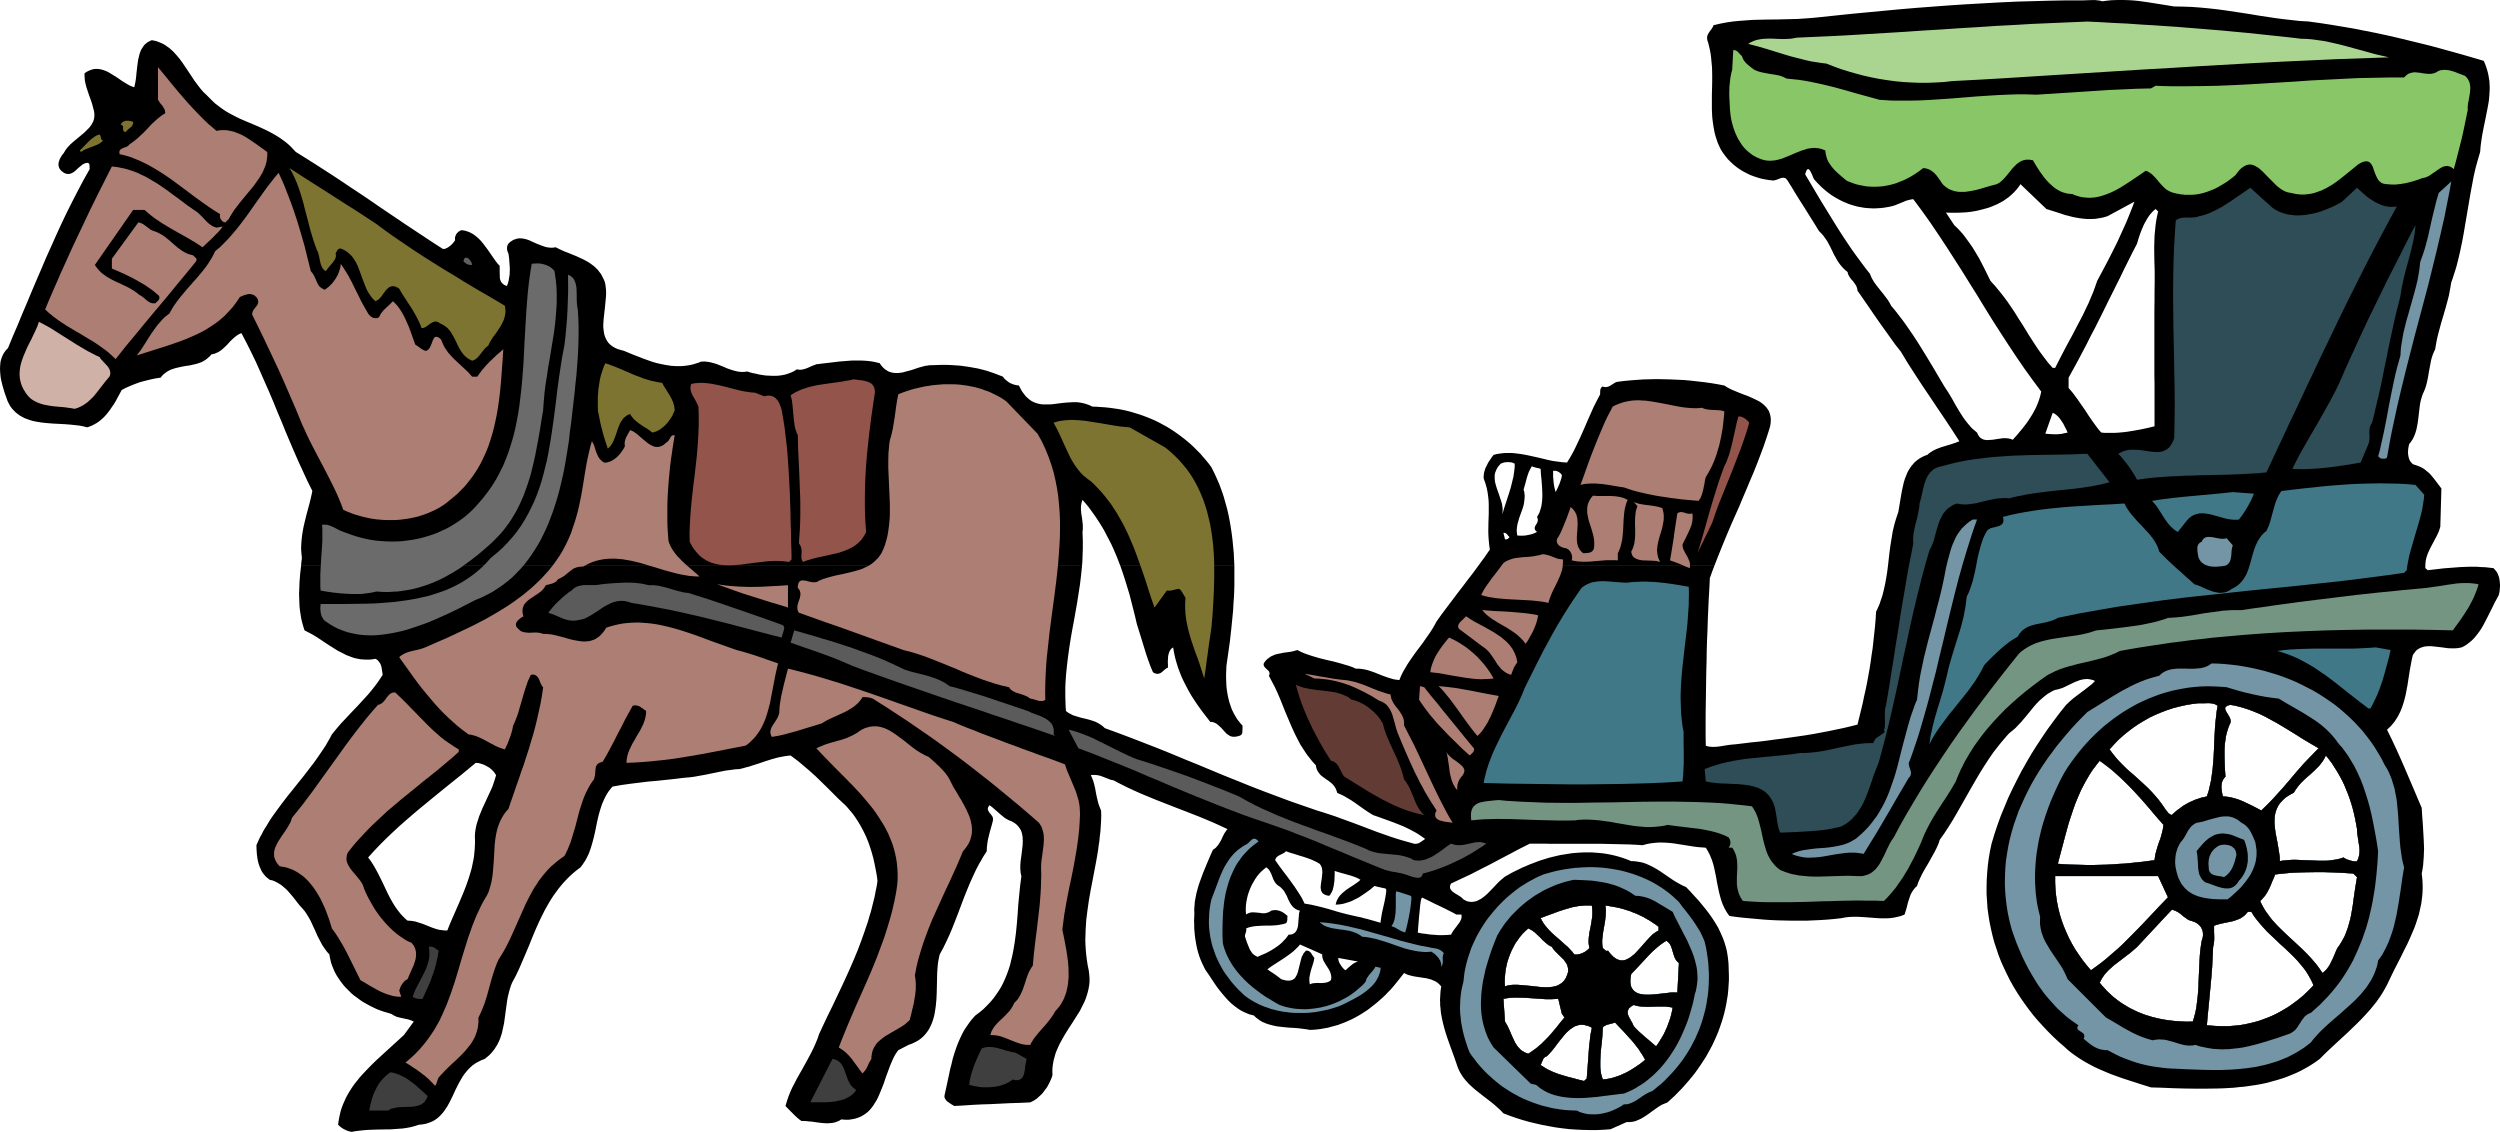
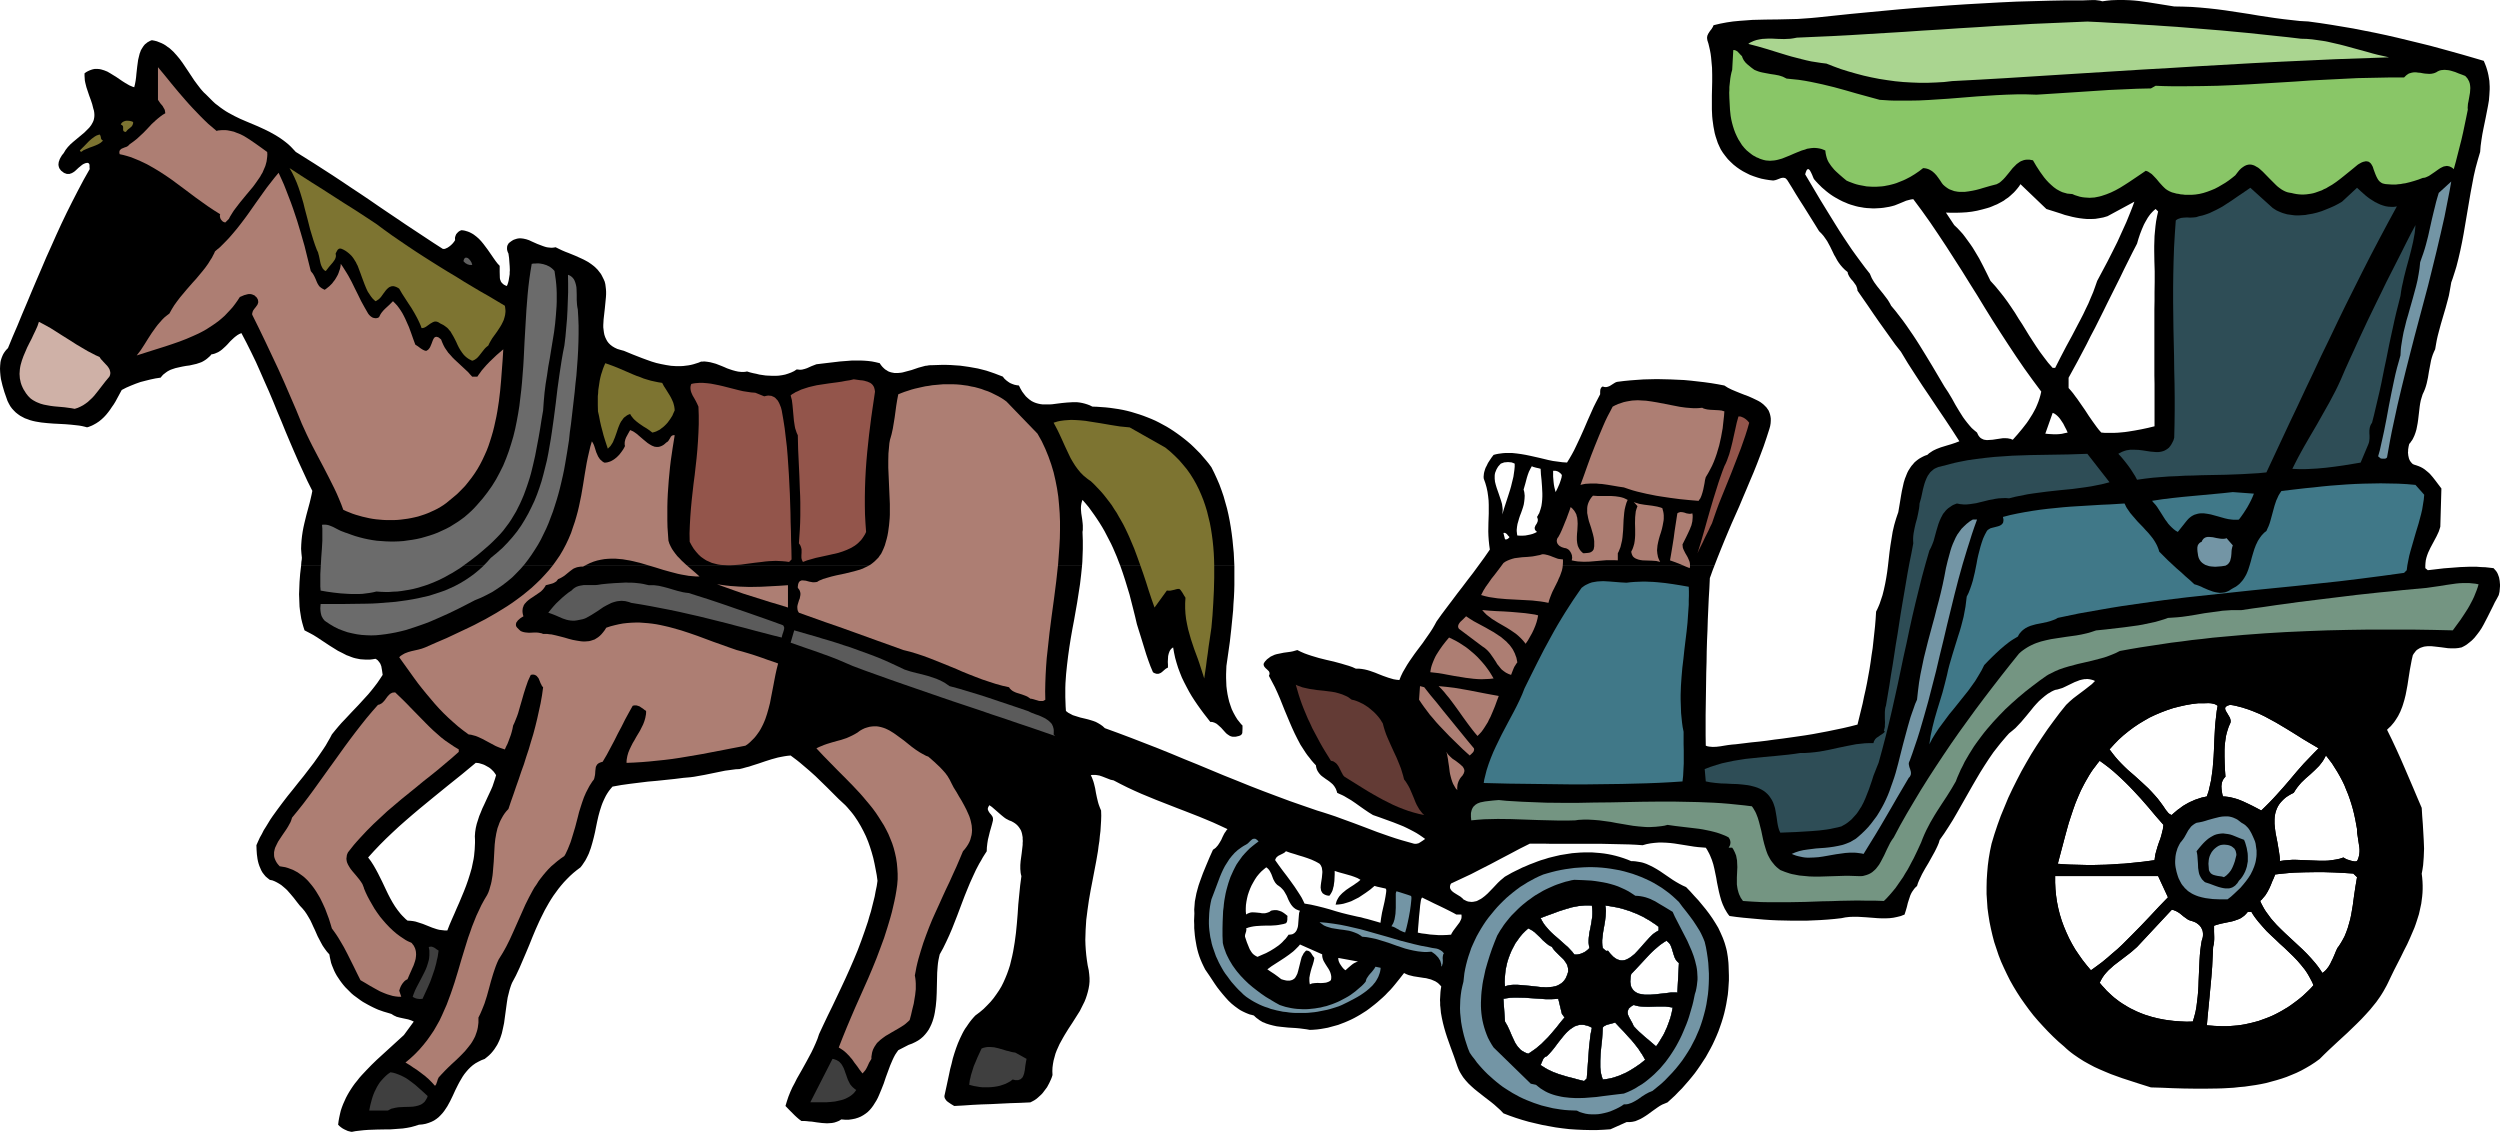
<svg xmlns="http://www.w3.org/2000/svg" width="3.839in" height="1.738in" fill-rule="evenodd" stroke-linecap="round" preserveAspectRatio="none" viewBox="0 0 16000 7245">
  <style>.brush1{fill:#7395a5}.pen1{stroke:none}.brush2{fill:#000}.brush5{fill:#ad7e73}.brush6{fill:#7d7431}.brush7{fill:#2e4d56}.brush9{fill:#6b6b6b}.brush11{fill:#93554b}.brush12{fill:#407888}.brush13{fill:#5b5b5b}.brush16{fill:#3f3f3f}</style>
  <path d="m8848 5945 67-293 170 14-63 371-174-92z" class="pen1 brush1" />
  <path d="m15959 3637-26-3-27-3-27-1-27-2h-53l-26 1-27 1-52 4-53 4-51 6-52 6-16-13v-15h-3439l-5 39-6 38-7 38-8 37-9 36-12 36-6 18-7 17-8 18-8 16-3 48-4 48-5 46-5 46-5 46-7 45-6 44-7 45-8 44-8 44-9 44-10 44-9 44-11 45-11 45-11 45-47 12-47 11-48 10-48 10-48 9-48 9-49 8-48 7-49 7-50 7-49 6-49 7-50 6-50 5-49 6-50 6-24 2-25 3-25 4-24 4-25 3-24 1-12-1-11-1-11-2-11-4-1-65v-132l1-67 1-68 1-68 1-68 2-68 1-69 2-68 3-68 2-67 3-67 3-67 4-66 3-65 7-19 7-20 7-19 8-20H9461l-33 45-34 44-34 45-34 44-33 44-34 45-33 44-32 45-13 24-14 24-15 23-16 23-32 46-34 45-17 23-16 23-16 23-15 23-14 24-14 24-12 25-10 25-19-2-18-3-17-5-17-5-34-12-33-13-17-7-17-6-17-6-17-5-17-4-18-3-19-2h-19l-22-10-23-8-24-7-23-7-48-13-48-11-48-12-47-14-24-8-22-8-23-10-22-11-14 4-14 4-15 3-14 2-30 4-29 6-15 3-14 4-13 6-13 6-12 9-12 9-5 6-6 6-5 7-4 7-1 6 1 6 2 5 3 5 7 8 9 8 4 4 4 4 4 4 2 5 2 5v6l-1 6-3 7 19 36 19 36 17 37 16 37 30 75 31 74 16 37 17 37 18 36 19 36 11 17 11 17 11 17 12 17 13 16 13 17 14 16 14 15 1 9 2 8 2 7 3 7 3 6 4 6 4 6 4 5 9 10 10 8 11 8 11 8 12 8 11 8 11 9 10 9 9 11 8 13 3 6 3 8 3 8 2 8 15 7 16 7 14 7 15 9 29 17 28 19 28 20 27 19 28 19 29 18 43 15 44 16 44 16 43 17 22 9 21 10 20 10 21 11 20 11 19 12 19 13 18 13-17 12-17 11-9 5-9 2-5 1h-10l-6-1-39-11-39-11-39-12-39-13-77-27-76-29-77-29-77-28-38-14-39-13-40-13-39-12-87-30-86-30-86-32-85-32-85-33-84-34-85-34-84-35-84-35-84-34-84-35-84-34-85-33-85-33-85-32-85-31-14-13-14-10-15-9-15-8-16-6-16-5-17-5-16-4-34-8-32-10-16-5-15-8-15-8-14-11-2-30-1-30-1-29v-59l1-30 2-29 2-29 6-58 7-58 8-57 9-57 10-57 11-58 10-57 10-57 9-58 9-58 7-59 6-59H1927l-6 51-4 52-1 26-1 27-1 26 1 26 1 27 1 26 3 26 4 26 4 25 6 25 7 25 8 25 27 14 28 15 26 16 27 18 53 35 53 33 28 14 27 14 14 5 15 6 14 5 15 4 15 3 15 3 15 1 16 1h32l17-2 17-3 7 4 7 5 5 6 5 6 4 6 4 6 2 7 3 6 5 28 4 29-17 26-17 25-19 25-19 24-20 24-21 23-21 23-21 23-43 45-43 46-22 23-21 24-20 24-21 26-12 23-14 24-13 23-15 23-30 44-31 44-33 43-33 43-34 42-34 43-34 42-33 43-32 43-31 43-15 22-14 23-14 23-14 22-12 24-13 23-11 24-11 25 1 28 2 30 2 15 2 15 3 15 4 15 5 15 6 14 6 14 8 14 10 13 10 12 13 11 14 11 16 3 15 6 14 7 14 8 14 9 12 10 13 11 12 11 22 25 21 25 20 26 19 24 16 17 15 18 13 19 12 20 11 19 10 21 9 20 10 21 18 41 21 40 11 20 13 19 14 19 16 18 3 18 4 18 4 18 6 17 7 17 7 17 8 16 9 16 10 15 10 15 11 15 11 14 12 14 13 13 13 13 13 13 14 12 15 11 15 11 15 11 15 10 16 9 16 9 17 9 16 8 17 8 16 7 17 6 17 6 17 5 17 5 16 5 8 5 8 5 9 4 8 4 19 5 18 4 19 4 19 4 9 3 9 3 9 4 8 4-63 86-70 64-69 63-35 32-33 32-32 33-31 33-15 17-14 18-14 17-13 18-12 18-12 19-11 19-10 19-9 20-9 20-8 21-7 21-5 21-5 23-4 22-3 24 9 9 10 8 10 7 11 6 11 5 11 5 12 3 12 3 26-5 26-3 27-3 28-2 55-2 56-1h28l28-2 27-2 27-2 27-4 26-5 25-7 25-8 23-2 21-4 19-6 18-7 16-8 15-10 14-11 13-13 12-13 11-14 10-15 10-15 18-33 17-35 16-35 18-36 9-17 10-17 10-17 11-16 12-15 13-15 14-14 15-13 17-12 18-10 20-10 21-8 15-12 13-11 13-13 11-13 10-13 9-14 9-14 7-14 7-15 6-15 5-15 5-16 7-31 7-33 9-66 9-66 5-32 8-32 4-16 5-16 5-15 6-15 25-47 23-49 21-49 21-49 21-50 20-50 21-50 22-49 12-25 12-24 12-24 13-23 13-23 14-23 15-23 16-22 16-22 17-21 18-21 19-20 20-20 21-19 22-18 24-18 11-14 10-15 10-15 8-15 8-16 7-15 6-17 6-16 10-34 9-34 8-34 7-35 7-34 8-35 9-33 11-34 6-16 7-16 7-15 8-16 9-15 10-15 11-14 12-14 56-10 57-8 57-7 57-7 57-5 57-6 57-6 56-7 23-2 22-2 23-3 22-4 45-8 44-9 44-9 44-9 23-3 22-3 23-3 23-1 21-5 21-6 20-5 21-7 41-13 41-14 41-13 40-11 20-4 21-4 20-3 21-2 20 15 20 15 20 16 20 17 40 34 39 35 38 37 37 36 37 37 37 37 14 13 14 13 14 13 13 14 12 14 12 14 12 15 11 15 20 30 19 32 17 32 16 33 14 34 12 34 11 35 10 36 8 36 7 36 7 37 5 37-5 34-7 33-6 33-8 32-8 32-8 32-10 32-9 32-21 62-22 62-23 61-25 60-26 60-27 60-28 60-28 59-28 59-29 59-28 59-28 60-10 30-12 29-13 29-14 29-30 56-31 56-16 28-16 28-14 28-15 28-13 29-12 30-10 30-9 30 23 24 24 24 13 13 13 12 14 12 15 11h16l17 1 16 2 17 1 33 5 33 4 16 1 16 1 16-1 15-1 16-3 15-5 15-6 14-9 25 2h23l21-3 20-4 19-6 17-7 16-9 15-10 14-11 13-13 11-13 11-15 10-16 10-16 9-17 8-18 15-36 15-38 13-39 14-38 14-38 15-35 8-17 9-17 10-15 10-14 66-34 22-8 21-10 18-10 17-12 15-13 13-14 12-15 11-16 9-17 8-17 7-18 6-19 5-19 4-20 3-20 3-20 4-42 2-43 1-43 1-43 1-43 3-41 2-20 3-19 4-19 4-18 22-40 20-41 19-41 18-42 33-84 32-85 16-42 17-42 17-41 19-42 19-41 21-40 12-20 11-20 12-19 13-20 1-25 3-26 4-25 6-24 6-25 7-24 7-25 6-24v-14l-2-7-3-6-8-11-9-10-3-6-4-5-2-6-2-5v-6l2-7 3-6 5-8 16 11 15 13 15 13 16 14 15 13 16 13 8 6 8 5 8 4 9 5 14 5 13 7 11 7 10 8 9 9 7 9 6 9 6 10 4 11 3 11 2 11 2 11v12l1 12-1 13v12l-6 52-7 52-2 25v25l1 12 1 12 2 11 3 11-8 60-6 60-6 61-4 61-5 61-6 61-4 30-4 30-5 30-5 29-6 29-7 29-7 29-9 28-10 28-11 27-12 27-13 26-15 25-17 25-18 25-19 23-22 23-23 23-25 21-28 21-12 13-12 14-11 14-10 14-10 15-10 14-9 15-8 15-15 31-14 32-12 32-11 33-10 33-8 34-9 34-7 34-15 70-15 69 1 6 1 6 3 5 3 5 7 9 9 7 19 13 20 12 57-3 59-4 59-3 61-2 61-3 62-3 63-2 65-3 12-6 13-7 12-8 11-9 11-10 11-10 10-11 9-12 9-12 9-12 7-13 7-13 6-13 6-13 5-13 4-13-1-25 1-23 3-23 4-22 6-22 6-22 8-21 9-20 9-20 11-20 11-20 11-19 24-39 25-38 24-38 24-38 10-20 10-20 10-20 8-20 7-21 6-21 5-21 4-23 2-22v-23l-2-24-3-25-7-33-5-33-4-32-3-33-2-32-1-32 1-32 1-32 2-32 2-32 4-31 4-32 9-63 11-63 12-62 12-63 12-63 11-64 4-32 5-32 3-32 4-32 2-33 2-32 1-33-1-33-6-14-5-13-5-14-4-14-7-29-6-29-5-29-7-29-4-14-5-14-5-13-7-14 9-2h19l9 1 18 3 18 6 18 7 18 7 18 7 19 4 44 23 44 22 45 21 45 20 46 19 46 19 46 18 46 18 46 18 47 18 46 18 46 18 46 19 45 19 46 21 45 21-7 8-5 8-6 8-5 9-9 18-8 18-10 17-11 17-7 8-7 8-9 7-9 6-22 49-21 50-21 51-19 52-9 26-7 25-7 26-5 26-5 26-2 26-2 25 1 26-1 24-1 23 1 24v23l2 23 2 23 3 23 4 23 4 23 5 22 6 22 7 22 8 21 9 21 10 21 10 20 30 44 31 47 16 23 17 22 18 22 18 21 19 21 20 19 21 17 22 16 12 8 11 6 12 6 13 6 12 5 13 5 13 3 14 4 8 8 9 8 10 7 9 7 10 6 10 6 11 4 11 5 22 7 23 6 23 5 24 3 48 5 49 3 23 2 23 3 23 3 22 4 23-1 24-2 23-3 23-4 22-4 22-6 22-6 22-6 21-8 21-8 21-9 20-9 20-10 20-11 19-11 19-12 19-12 18-13 18-14 18-14 17-14 17-15 17-15 17-16 16-17 16-16 15-17 15-18 29-36 29-37 14 7 15 6 16 4 16 4 32 5 32 5 16 2 15 4 16 4 14 6 14 6 14 9 6 5 6 6 6 6 6 7-3 18-2 17-1 17-1 18-1 17 1 16v17l2 17 3 32 6 33 7 32 8 31 9 31 10 31 11 31 11 31 22 60 21 61 5 13 5 12 6 12 7 12 7 11 7 11 8 10 8 10 18 20 19 18 19 17 21 17 42 33 43 33 21 17 20 18 20 18 19 20 39 15 40 14 41 13 42 12 42 10 43 10 43 8 44 8 44 6 43 5 45 3 44 2 44 1h44l44-2 43-3 103-46h19l10-1 9-1 18-4 17-7 16-7 16-9 16-10 15-10 30-22 31-22 15-10 16-9 17-7 17-7 24-22 24-22 22-23 23-23 21-24 21-24 20-24 20-25 18-25 18-26 17-26 17-26 15-27 15-27 14-27 13-28 12-27 12-29 10-28 10-29 9-29 8-29 7-30 6-29 5-30 5-30 3-31 2-30 2-31v-31l-1-31-1-32-1-19-2-19-2-18-3-19-3-18-4-17-5-18-5-17-6-17-6-16-7-16-7-16-15-32-18-30-19-30-21-30-22-29-23-28-24-29-26-28-26-29-27-28-22-10-21-11-21-12-21-13-41-28-41-28-21-13-21-12-22-11-22-10-11-4-12-4-12-3-12-2-12-2-13-2-13-1h-13l-24-10-25-9-25-8-25-7-25-6-25-5-25-4-26-3-25-2-26-2h-51l-25 1-26 2-25 2-26 4-25 4-25 4-26 6-25 6-24 6-25 8-24 7-25 9-23 9-24 9-23 10-24 10-22 11-23 11-22 11-21 12-9 5-9 5-8 5-8 7-17 14-17 16-33 35-33 34-18 16-17 13-9 6-10 5-9 5-9 4-10 2-10 2-10 1-10-1-10-1-11-3-10-5-12-6-5-6-6-5-7-6-8-5-18-11-16-10-8-6-7-6-5-7-4-6-1-4-1-4v-8l1-4 1-5 2-4 3-5 64-30 64-30 62-32 63-32 62-33 63-33 62-33 64-32h90l45 1h322l45 1 45 1 45 1 44 1 43 2 43 3 25-7 26-5 25-3 26-2h25l25 1 26 2 25 3 51 8 50 8 25 4 25 3 25 2 25 2 8 12 7 13 7 13 6 13 11 27 9 28 7 29 6 29 6 29 5 30 6 29 6 29 7 28 8 28 5 14 5 13 6 13 6 13 7 12 7 12 8 12 9 11 43 6 44 5 44 4 44 4 45 4 45 3 45 2 46 1 45 1h91l45-2 45-2 45-3 45-4 44-5 25-5 26-3 26-1h26l52 3 52 4 26 2 25 1h25l25-1 25-3 24-5 12-3 12-3 12-5 11-4 8-25 7-24 6-25 8-25 4-12 4-12 5-11 6-11 7-10 7-10 8-9 10-9 6-19 8-19 9-19 9-19 20-36 21-35 20-36 20-36 9-18 9-19 8-19 6-20 29-41 28-43 27-43 25-43 50-88 50-88 25-43 26-44 27-43 28-43 29-42 32-41 16-20 17-20 17-20 18-20 21-17 20-17 18-19 18-19 33-39 32-39 16-20 16-18 17-18 19-17 19-16 20-15 11-6 11-7 12-6 12-5 16-3 16-5 16-5 15-7 31-15 31-15 16-6 15-6 16-4 16-3h8l9-1 8 1 8 1 9 2 8 2 9 3 8 4-20 20-23 18-23 18-24 18-24 18-25 19-23 20-23 22-41 51-39 52-38 52-36 53-35 53-34 54-32 55-31 55-29 56-28 56-27 57-24 58-24 58-21 58-20 60-18 60-10 47-8 47-6 46-4 46-3 46-1 46v45l3 45 3 45 6 44 7 44 9 44 10 43 11 42 14 42 14 42 16 41 18 40 19 40 20 40 22 39 23 38 24 37 26 37 27 37 28 36 30 35 31 34 32 34 33 33 34 32 36 31 15 14 15 13 15 12 16 12 32 22 33 21 34 19 34 18 35 16 35 15 36 15 36 13 36 13 37 12 74 24 73 23 69 2 71 3 70 2 72 1h71l71-1 35-1 36-2 35-2 35-4 35-3 34-5 35-5 34-6 34-7 33-9 33-9 33-10 32-11 32-13 31-13 31-15 31-17 29-17 29-19 29-21 28-28 29-28 29-27 30-28 61-56 60-58 30-30 28-30 28-31 26-32 13-16 12-17 12-17 11-17 11-18 10-18 10-18 9-18 20-42 20-41 21-41 21-41 20-41 21-41 19-42 18-42 9-21 8-22 7-21 7-22 7-22 5-22 5-23 5-23 3-23 3-23 2-23 1-24v-24l-1-25-2-25-3-25 5-27 4-27 2-26 2-27 1-27 1-26-1-27-1-26-3-53-3-52-4-52-3-51-27-63-27-64-27-63-27-63-27-62-28-62-29-62-30-61 12-12 12-11 11-13 10-12 9-13 9-14 8-13 7-14 7-14 6-15 6-15 5-15 9-30 8-32 6-31 6-32 5-33 5-32 5-32 6-32 6-32 7-30 6-10 7-9 6-8 7-7 8-5 8-5 8-4 9-3 9-3 9-2 10-1 9-1h21l20 2 44 5 44 6 23 1h21l11-1 11-1 10-2 11-2 12-6 11-6 11-7 10-8 10-8 10-8 9-9 9-9 16-20 16-21 14-21 13-23 25-48 24-48 12-24 11-23 13-23 12-23 5-21 2-23 1-12v-12l-1-11-1-12-2-11-2-11-4-11-4-11-5-10-6-9-8-9-8-9zm-8789-15 16 46 15 46 14 46 14 46 12 47 12 47 12 48 11 47 12 39 12 38 12 39 12 39 12 39 13 38 14 38 16 38 8 5 8 3 7 2h12l6-2 5-2 6-3 10-8 10-9 11-9 13-7v-18l-1-18 1-19 1-18 2-9 2-8 3-8 3-8 4-6 5-7 6-5 7-5 6 34 7 33 9 32 10 32 12 32 12 30 15 31 15 29 16 30 17 29 18 28 19 28 20 28 20 27 21 27 21 27h8l7 1 6 2 6 2 12 6 10 8 20 18 18 20 9 10 9 9 10 7 11 7 6 2 6 2 7 1h14l7-1 8-2 9-2 5-2 5-2 4-3 3-3 2-3 2-4 1-5v-4l1-20v-21l-9-9-8-10-8-10-8-10-13-21-12-22-11-23-8-23-8-24-6-25-5-24-4-26-3-25-1-26-1-26v-25l1-26 1-26 11-77 11-78 9-80 8-80 4-41 2-40 3-41 2-41 1-41v-122h-730zM3039 5353l1 22v21l-1 21-1 21-2 20-2 21-3 20-4 19-8 39-11 38-12 38-13 37-14 36-15 36-15 36-16 36-15 35-16 36-15 35-14 36h-17l-17-2-17-2-16-4-30-10-30-12-30-12-31-10-16-5-16-3-17-2-18-1-12-10-11-11-11-11-10-11-19-24-17-24-16-26-14-25-14-27-13-27-25-53-27-54-14-26-15-26-16-25-18-24 37-41 38-40 39-39 41-39 42-39 43-38 44-38 45-38 90-74 91-74 91-73 88-73 10 1 10 1 10 3 10 3 9 3 9 4 9 5 9 5 9 5 8 6 7 6 7 7 7 7 6 8 5 7 5 8-7 24-8 24-8 24-10 23-22 47-22 48-11 23-10 25-10 24-8 25-8 25-6 26-2 13-2 13-1 14-1 13zm4929 643v-7l1-7 2-6 2-7 2-6 1-6 1-7-2-7 16-6 16-4 16-3 16-2 32-2 32-1h31l32-2 16-2 16-3 16-3 16-5 4-5 3-6 1-6 1-6v-13l1-11-12-10-12-9-13-8-13-5-7-2-7-2-7-1h-14l-7 1-7 1-7 2-9 7-10 4-10 3-9 2h-20l-10-2-10-1-20-2-21-1-10 1-10 3-10 4-10 6-2-20v-20l1-21 3-21 4-21 5-21 7-21 8-21 9-20 11-20 11-19 12-18 14-17 14-15 16-14 16-13 8 6 7 7 6 8 4 7 8 16 6 16 6 16 8 15 5 8 6 7 7 7 9 6 12 9 10 10 9 10 7 11 13 23 10 24 6 12 6 11 7 11 8 10 9 9 11 8 6 3 7 3 7 3 8 2-4 8-2 9-1 11-1 12-2 25-2 26-2 13-4 12-4 10-6 9-4 4-4 4-5 3-5 3-6 2-7 1-7 1h-7l-9 13-10 13-11 11-11 12-11 10-12 10-13 9-13 9-26 16-28 15-28 12-27 12-10-5-8-5-8-6-7-7-6-8-5-8-5-8-4-9-15-37-12-36zm550 278-7 6-7 4-8 3-9 3-17 2-18 1-19-1-18 1-8 1-9 1-8 3-7 3-2-11-1-10v-21l4-22 5-21 6-21 7-21 6-21 4-21-11-15-10-16-6-7-7-5-4-2-5-1-4-1h-6l-6 6-5 6-5 6-4 8-8 15-5 18-9 36-9 36-5 17-7 14-4 7-4 6-5 5-6 4-7 4-7 2-8 2h-19l-11-2-12-3-13-4-22-17-22-16-23-15-22-15 27-20 28-18 28-18 29-19 27-19 26-20 12-11 11-11 11-11 10-12 142 63v11l2 11 3 10 4 10 11 19 12 19 6 9 6 10 5 10 4 10 3 11 2 11v12l-2 12zm93-63-8-6-8-8-7-9-7-10-7-11-5-11-2-6-1-6-1-6v-6l126 23-11 4-11 5-10 6-9 7-19 16-20 18zm224-304-20-6-21-6-21-6-21-6-21-5-21-6-21-4-22-5-39-9-40-10-39-11-39-12-40-11-40-10-40-9-41-7-9-19-9-18-11-18-11-17-23-35-25-35-25-34-26-34-25-34-24-34 2-7 3-5 3-5 4-4 9-7 10-5 10-5 10-5 5-3 5-3 4-4 4-4 28 10 27 8 28 9 27 8 27 9 27 10 13 6 13 6 13 7 12 7 5 6 4 6 3 7 3 7 1 8 1 7 1 8v8l-3 33-5 32-2 16-1 15 1 6 1 7 1 6 3 6 3 5 3 5 5 4 6 4 6 3 8 3 9 2 10 1 6-8 5-8 5-9 4-9 3-10 2-9 3-10 1-10 3-21 1-21 1-22v-22l21 7 21 6 22 6 21 6 21 6 20 7 20 8 19 11-9 8-10 8-12 8-11 8-25 16-25 17-12 10-11 9-10 10-10 11-8 12-7 13-3 7-2 7-2 7-2 8 17-1 17-2 16-3 17-5 16-5 17-6 16-8 16-8 16-8 15-10 15-10 15-10 29-21 27-23 17 5 18 4 18 4 18 4 1 1 1 2 1 2 1 3v8l-1 10-4 26-6 32-8 35-8 35-6 35-4 30zm158 62-13-4-11-5-11-5-9-6-10-5-10-6-11-5-13-4 4-6 4-7 4-7 3-8 5-16 3-17 3-19 1-19 1-19v-92l2-7v-3l2-2 1-1h2l20 6 25 8 25 8 20 7 2 3 1 6v9l-1 12-3 29-5 36-7 39-8 38-8 34-8 28zm1606 729-35-30-38-32-18-16-19-17-17-17-16-17-8-18-10-18-5-9-5-9-4-9-4-8-2-9-1-9 1-8 3-9 2-4 2-4 4-3 4-4 10-8 13-7 16 5 15 3 16 2 15 1 31 1 30-1 31-1h47l16 2 16 2 16 3-6 31-8 32-11 32-12 32-7 15-7 16-8 16-9 15-9 15-9 15-10 15-10 14zm146-533-10 189-9-1h-31l-23 3-26 3-27 3-28 3-27 2h-39l-12-2-12-2-11-2-10-4-10-5-8-6-8-7-6-8-6-9-4-11-2-12-2-14 1-15 1-17 4-18 25-26 25-27 27-29 27-29 14-15 14-14 15-14 15-13 15-13 16-12 16-11 16-10 9 7 7 7 6 7 5 9 7 18 6 20 6 20 7 20 5 10 6 9 7 8 9 8zm-471-368 24 3 23 4 23 4 23 5 22 6 22 7 22 7 22 9 21 8 21 10 21 10 20 12 20 11 19 13 20 13 18 14v23l-10 6-10 6-10 7-10 8-19 19-19 21-19 21-19 22-19 21-19 20-10 8-10 8-10 7-10 6-10 5-10 4-10 2-10 1-11-1-11-3-11-4-11-7-11-8-11-11-12-13-12-16-5 2h-5l-4-2-4-3-8-7-7-6-3-17-1-17v-17l2-17 4-34 6-34 6-34 4-34 1-17 1-17-1-17-3-17zm-16 782 2-4 4-4 4-3 4-2 10-5 10-3 23-6 22-6 28 30 27 28 25 28 25 27 23 28 23 30 10 16 11 16 10 17 10 18-31 25-32 22-16 10-16 10-16 9-17 9-17 7-17 8-18 6-17 6-18 5-19 4-18 3-19 2-6-18-5-19-3-20-2-21v-42l1-22 1-22 4-44 5-43 3-41 2-39zm-103 325-17 16-36-9-36-10-36-9-36-11-17-5-18-7-17-6-17-8-17-8-16-9-16-10-16-10 7-17 7-16 4-8 6-7 3-3 4-2 4-2 5-2 15-15 15-17 15-18 15-20 15-20 16-20 16-20 16-18 8-8 9-8 9-8 9-6 9-6 9-6 10-4 10-3 10-3 11-1h11l11 1 12 3 12 3 12 5 13 7-4 20-4 19-3 21-2 20-5 42-3 42-3 41-3 42-3 39-3 39zm33-1107 2 19 1 18v18l-1 17-5 34-6 34-7 33-4 33-1 16v17l2 16 3 17-9 9-11 9-12 8-13 6-13 5-14 3-6 1h-13l-6-1-12-16-14-15-14-15-15-13-30-27-31-27-15-13-14-13-14-14-13-15-13-15-11-15-10-17-9-17 39-15 39-14 40-15 41-13 21-6 20-6 21-4 21-4 22-2 21-2h21l22 1zm-407 146 10 5 11 6 9 6 10 7 17 16 18 17 17 18 18 16 10 8 10 8 11 6 11 6 6 10 7 9 8 9 9 9 18 18 18 17 9 9 7 10 7 10 6 10 4 11 3 12 1 12v13l-5 16-6 15-6 13-8 11-8 9-10 9-10 6-10 6-12 5-12 3-13 3-13 1-14 1-14 1-14-1h-15l-61-7-62-6-15-1-15-1h-29l-14 1-13 2-13 3-12 4-2-26 1-26 2-26 3-27 5-25 6-26 8-25 9-24 10-24 12-23 12-23 15-21 15-21 16-19 18-18 19-17zm192 451 23 96 17 23-26 31-25 32-27 32-27 31-15 15-14 14-15 15-16 13-16 14-17 12-17 12-17 11-9-3-8-3-8-4-7-4-7-4-7-5-6-5-5-6-11-12-9-13-8-13-7-15-14-30-13-31-7-15-7-15-8-14-8-14-10-145 22-4 23-3 22-1h23l46 1 45 3 45 3 43 3h42l20-1 20-1zm-653-540h33l1 8v8l-1 9-3 8-4 8-4 8-5 7-6 8-12 16-12 16-6 8-5 8-5 8-4 9-26 2-27 1h-27l-28-2-27-2-27-4-26-3-25-5 2-30 3-35 3-38 4-38 3-33 4-28 2-10 3-7 1-3 1-1 1-1h2l16 8 25 12 32 16 36 17 35 17 32 16 25 13 16 9zm4953-1223 2-5 1-4v-10l-2-9-3-9-10-17-10-17-5-8-3-7-1-3-1-4v-6l1-3 2-3 3-3 3-2 4-3 6-2 6-2 7-2 20 3 19 4 19 5 20 5 18 6 19 6 19 7 18 7 36 15 35 17 35 19 35 19 69 41 68 42 33 21 35 21 34 20 34 20-25 25-24 25-24 25-23 24-44 50-42 50-43 50-44 49-23 25-24 25-25 25-26 25-30-16-29-15-29-14-30-14-15-6-15-6-16-5-15-4-16-4-17-3-16-2-17-1-4-14-3-17-2-17-1-17 1-9 1-8 2-9 3-8 3-7 5-7 5-7 6-6-3-42-2-44-1-43v-44l1-22 2-21 3-22 3-21 5-21 6-20 7-21 9-20zm-835 239 29 21 29 22 28 23 27 24 26 24 26 25 25 25 25 26 49 53 48 55 47 56 49 56-2 15-2 15-4 14-3 14-8 28-10 27-9 27-8 28-4 14-3 14-2 15-2 15-36 5-38 5-38 4-39 4-40 4-39 2-41 3-40 2-40 1-40 1h-40l-39-1-38-1-38-1-37-2-36-3 23-87 23-87 12-44 12-43 14-43 14-42 15-42 17-41 18-41 20-39 11-20 11-19 11-19 12-19 13-19 14-18 14-19 14-17zm-285 738h659l63 136-58 60-57 61-58 61-59 60-30 30-30 30-31 29-33 28-32 28-34 28-35 26-36 26-27-32-26-33-24-34-23-34-21-36-19-36-17-37-16-38-7-19-7-19-6-20-6-19-5-20-5-20-4-20-4-20-3-20-3-21-2-20-2-21-1-21-1-21v-42zm938 414-5 30-4 31-3 31-2 33-3 66-3 67-1 33-2 34-3 33-4 33-4 33-6 32-8 31-9 30-40 1-41-2-41-3-40-5-20-3-21-4-20-4-20-5-20-5-19-6-20-6-19-7-20-8-19-8-18-9-19-9-18-10-18-11-18-11-18-12-17-13-17-13-16-14-16-15-16-15-15-17-15-16-15-18 9-18 10-17 12-17 13-15 14-15 16-14 15-14 17-13 34-26 34-26 17-13 16-13 16-14 16-14 222-238 9 1 8 3 8 3 8 4 15 9 14 11 13 11 14 10 7 5 7 5 8 4 8 3 11 3 11 4 10 4 10 6 8 6 8 7 6 7 6 8 4 9 4 9 2 10 1 10v11l-1 11-3 12-4 12zm-192-805-6-2-5-3-5-3-5-4-8-10-9-11-16-24-16-22-19-25-20-23-20-22-21-22-43-40-43-39-22-19-22-19-21-20-21-21-20-21-19-22-19-24-18-24 29-32 29-30 31-28 32-26 32-24 34-23 35-21 35-20 36-17 38-16 37-14 39-13 39-10 40-9 40-7 41-5h33l33-1 16 1 16 3 7 2 7 3 7 4 6 4-6 33-4 35-4 35-3 36-4 74-3 76-2 38-3 38-3 38-5 37-5 36-8 36-4 17-4 18-6 17-5 16-16 4-16 3-15 5-15 5-15 5-15 7-14 6-14 7-14 8-14 8-13 9-13 10-13 9-13 11-13 11-12 11zm225 1346 5-58 6-61 6-62 6-65 6-64 5-65 3-64 3-62 4-18 2-16 1-16v-15l-1-33v-38l14-5 14-4 15-4 14-3 29-6 29-6 14-4 14-5 14-5 13-6 12-8 12-9 11-11 11-13h23l10 17 11 16 12 16 12 15 26 30 26 29 28 27 29 27 28 27 29 26 28 27 28 27 26 27 25 29 12 15 12 15 11 16 10 16 9 16 9 17 9 17 7 18-16 18-17 17-18 17-17 16-18 15-19 15-19 14-19 14-19 13-20 12-20 12-20 11-21 11-21 10-21 9-21 8-22 8-22 8-22 6-23 6-22 5-23 5-24 4-23 3-24 2-24 2-24 1h-24l-24-1-25-1-25-2-25-2zm835-494-10 22-9 22-10 23-11 22-5 11-6 10-6 10-7 9-7 9-8 8-8 7-9 6-11-17-11-16-12-16-12-15-26-30-26-28-28-28-28-26-28-26-28-26-28-26-27-26-27-27-25-28-12-14-11-15-11-15-11-15-10-16-9-16-9-17-8-18 10-8 8-10 8-9 8-10 13-21 11-21 10-22 9-23 10-22 9-23 31-4 32-3 31-3 31-2 63-2 64-1h62l63 2 62 3 61 4 24 23-10 59-9 60-8 60-10 59-6 29-8 29-8 28-10 28-11 27-14 26-7 12-8 13-8 12-9 12zm126-557-8 2h-10l-11-2-12-3-12-4-13-4-11-6-10-6-24 8-24 5-25 4-25 3-25 1h-26l-25-1-26-1-51-2-52-2h-26l-26 2-26 2-26 4v-14l-1-14-2-15-2-14-5-30-5-30-6-31-6-30-4-30-3-30v-29l1-15 2-14 3-14 4-13 5-13 6-13 8-13 9-12 10-11 12-12 13-11 15-10 17-10 18-9 11-18 12-17 12-15 13-15 28-27 30-26 14-13 14-13 14-14 14-14 12-15 12-16 10-17 10-19 20 26 19 25 17 27 17 27 16 28 15 28 14 29 12 30 12 29 11 31 10 31 9 31 8 32 7 32 6 32 6 33v13l1 13 2 13 2 13 4 27 4 26 2 13 1 13v13l-1 12-2 13-3 12-4 12-6 12zm437-1890 1-17 2-18 4-17 5-16 6-16 7-15 7-15 8-15 16-30 16-30 7-15 7-15 5-15 5-16 7-245-19-25-18-24-18-23-19-22-11-10-11-9-11-9-12-8-13-7-14-6-14-5-16-5-8-4-6-6-6-7-5-7-4-8-3-8-2-9-2-9-1-10-1-9 1-10v-9l3-19 4-17 7-8 6-9 6-8 5-9 9-19 7-19 6-20 4-20 4-21 3-21 5-42 5-43 3-20 4-20 6-20 6-19 8-17 7-17 6-18 5-18 8-37 6-37 7-37 7-37 5-18 6-18 7-17 8-17 5-29 5-28 6-27 7-27 14-52 15-51 15-51 14-52 7-27 5-27 5-28 5-29 9-25 8-25 8-25 8-26 13-51 12-52 11-53 10-53 9-53 9-53 9-53 9-53 9-53 10-53 10-53 12-52 14-51 15-51 3-38 5-37 6-38 7-36 15-73 14-72 6-35 3-36 1-18 1-18v-18l-1-18-1-18-3-18-3-18-4-18-5-18-6-19-7-18-8-19-68-20-69-20-68-19-69-19-70-19-69-17-70-17-70-17-70-16-70-15-71-14-71-14-71-12-72-12-72-11-73-10-54-3-54-6-53-6-53-7-53-8-53-8-53-9-52-8-53-8-53-8-53-7-54-6-54-5-54-4-56-2-56-1-56-9-56-9-57-9-57-8-29-3-29-2-29-1-29-1-30 1-29 1-30 3-29 4-15-4-15-2-16-2h-16l-32 1-26 1h-107l-108 2-107 3-107 3-107 5-108 6-107 6-106 7-107 8-106 8-106 9-106 10-106 10-105 10-105 11-104 11-43 4-42 3-43 3-41 1-83 2-83 1-41 1-41 1-41 3-41 3-42 4-41 6-42 8-42 10-3 6-2 6-4 5-3 6-8 10-8 11-3 6-4 5-2 6-3 6-1 7-1 7 1 7 1 8 7 22 5 21 5 22 4 22 3 23 2 22 2 22 2 22 1 45v44l-1 45-1 44v89l1 22 1 22 2 21 3 22 3 22 4 21 4 21 6 22 7 21 7 21 9 20 10 21 14 22 15 20 16 20 18 18 18 17 20 16 20 14 21 13 23 12 22 11 24 9 24 8 24 7 25 5 25 4 26 3 6-1 6-1 7-2 6-2 13-5 13-5 7-1 6-1 6 1 6 1 5 3 5 5 5 6 5 8 25 40 24 40 25 40 25 39 25 40 25 40 25 40 24 39 16 16 13 15 12 17 11 16 19 35 17 35 8 17 10 17 9 17 11 17 12 16 13 15 15 15 17 14 1 8 3 8 4 8 4 7 10 14 12 13 10 14 10 14 3 8 3 8 2 8 1 9 34 49 34 49 34 50 34 49 35 49 35 49 35 49 37 47 44 73 47 73 47 72 48 71 48 72 48 71 47 71 45 70-26 10-27 9-27 8-26 8-13 4-13 5-13 5-13 6-12 6-12 8-12 8-11 10-15 5-13 6-13 7-12 7-11 8-10 8-10 9-8 10-9 10-7 10-7 11-7 11-6 12-5 12-5 13-5 12-8 26-6 27-6 27-5 28-9 55-9 53-7 20-7 21-6 20-6 21-10 43-7 43-7 43-6 44-5 44-5 44h3439zm-4550 0 21-54 22-55 22-54 23-55 23-54 24-54 24-54 23-55 23-54 23-55 23-54 22-55 21-55 21-56 19-56 18-56 5-18 3-18 1-16v-15l-2-14-3-13-4-12-5-12-7-10-7-10-9-9-9-9-10-8-11-8-12-7-12-6-25-12-27-12-27-10-28-11-27-11-26-11-12-6-12-6-11-7-11-7-42-8-42-7-43-6-43-5-44-5-43-4-44-2-44-2-43-1-44-1-43 1-42 1-43 3-41 3-41 4-40 5-6 1-6 2-6 3-5 3-11 7-11 7-5 3-6 3-6 2-6 2-6 1h-7l-8-1-7-3-7 4-4 5-3 6-2 6-1 14v15l-14 27-14 27-14 28-12 27-25 56-24 56-25 56-26 55-13 27-14 26-15 26-16 26-30-2-30-4-30-4-29-6-58-14-58-13-29-6-29-5-29-4-29-3h-44l-15 1-15 2-15 2-15 3-15 4-13 17-12 18-11 17-9 19-5 9-4 10-3 10-3 10-2 10-1 10-1 11 1 11 5 14 5 14 4 14 4 14 6 28 4 28 3 28 1 28v56l-2 57-1 57 1 29 2 29 3 29 4 29-18 26-18 26-19 26-19 26h1511zm-4047 0 2-26 1-27 1-27 1-27v-55l-1-27-1-28 2-13v-28l-1-13-3-27-4-26-2-13-1-13-1-13v-12l1-12 2-12 3-12 4-11 20 23 20 24 18 25 18 25 17 25 17 26 16 26 15 26 14 27 14 27 14 27 13 28 12 28 12 28 11 29 11 28h730l-2-41-2-42-4-41-4-42-5-40-6-41-7-41-8-40-9-39-11-39-11-39-13-38-14-38-16-37-17-37-18-36-17-23-18-22-19-22-18-21-20-20-20-20-20-19-21-18-21-17-22-17-22-16-23-16-23-15-23-14-24-13-24-13-24-12-25-11-25-10-26-10-26-9-26-8-26-8-27-7-27-6-27-5-27-4-28-4-28-3-28-2-28-2-29-1-16-8-16-6-16-5-16-4-16-3-17-2h-32l-33 2-32 3-32 4-31 4-16 1h-45l-15-2-14-3-14-4-13-5-14-7-13-9-12-10-13-12-11-14-12-16-11-19-10-20-15-2-14-3-14-5-14-6-12-8-12-9-12-11-10-13-26-10-26-10-26-9-27-9-27-7-28-7-28-5-28-5-28-4-29-4-30-2-29-2-30-1h-30l-31 1-31 1h-10l-11 1-10 2-11 1-22 6-22 6-44 15-45 12-11 3-11 2-10 1-11 1h-21l-11-2-10-2-10-3-10-4-9-6-10-6-9-8-9-9-9-11-8-12-25-6-25-5-24-3-26-2-25-1h-51l-25 2-52 4-51 6-51 6-50 6-31 12-29 13-15 5-16 4-8 1h-9l-8-1-10-1-17 11-19 9-19 7-19 6-20 4-21 3-20 1h-21l-21-1-21-1-21-3-20-3-20-5-20-4-20-5-19-6-9 2-10 1h-19l-19-2-18-4-18-5-18-6-17-6-18-8-17-7-18-7-18-7-18-5-19-5-19-3-9-1-10-1-10 1h-10l-17 7-16 5-16 5-16 4-16 3-16 2-16 2-16 1h-32l-15-1-16-1-32-5-31-6-31-7-30-9-31-11-30-11-59-23-58-24-22-6-20-6-17-8-15-9-13-10-11-11-9-12-7-13-6-13-5-15-3-15-2-16-2-16v-16l1-17 1-18 8-71 7-72 1-18v-17l-1-16-2-17-2-15-4-16-6-14-7-14-5-10-6-11-7-9-7-9-7-9-8-8-8-8-8-7-17-13-19-13-20-11-20-10-42-19-44-18-21-8-21-9-21-10-20-10-11 2-10 1h-10l-10-1-10-1-10-2-10-3-9-3-37-14-36-16-17-8-18-6-9-2-9-2-8-1-9-1h-9l-9 1-9 2-9 3-9 3-9 5-9 6-9 7-4 3-3 4-2 4-3 4-3 9-1 10v9l2 10 3 9 4 8 4 28 2 27 2 26 1 26-1 12v13l-2 13-2 12-2 13-3 13-4 13-5 12-11-4-9-5-7-6-6-6-5-7-3-8-3-8-1-9-1-37v-39l-14-15-13-17-12-17-13-19-25-36-27-36-14-17-15-16-16-14-17-13-8-5-9-5-10-5-10-4-10-3-10-3-11-2-11-1-10 4-9 6-7 7-7 8-4 9-3 9-1 5v10l1 5-7 11-9 11-10 10-11 9-12 8-11 5-5 2-5 1h-5l-5-1-59-38-59-39-59-39-59-39-59-40-58-39-59-40-58-40-58-39-59-39-58-39-59-39-59-38-59-38-59-37-59-37-16-17-15-16-16-15-17-14-17-13-17-12-17-11-18-11-36-20-37-18-37-17-38-16-38-16-37-16-37-18-37-20-17-10-18-12-17-12-17-13-17-13-16-15-16-16-16-16-12-12-12-11-11-12-11-13-20-26-20-27-37-56-37-55-19-26-20-24-11-12-10-11-12-11-11-10-13-9-12-9-13-8-14-7-15-6-15-6-16-4-16-3-11 4-9 5-9 5-7 6-8 6-6 7-6 8-5 8-5 8-5 9-3 9-4 10-5 20-5 21-6 44-5 45-2 22-3 22-4 22-5 20-10-3-9-4-10-4-9-5-19-11-19-12-38-26-39-24-19-11-20-8-10-3-10-3-10-2-11-1h-20l-11 2-10 3-11 4-11 5-11 6-11 8v16l1 15 1 15 3 15 7 28 9 27 9 27 10 27 9 27 7 28 4 13 2 12 1 12v11l-1 10-2 11-3 10-4 9-5 9-5 9-6 8-7 9-15 15-16 16-36 30-36 30-18 16-16 17-7 9-7 9-6 10-6 10-12 15-10 17-4 8-3 9-3 8-1 8-1 9 1 8 2 8 3 8 5 7 6 8 8 6 9 7 6 3 6 2 5 2 5 1h15l5-2 9-3 9-5 9-6 8-7 17-16 17-14 9-7 9-5 10-4 10-2h4l4 1 2 2 2 1 3 5 1 6v13l1 12-39 69-37 70-36 70-35 70-34 71-33 72-32 72-32 71-31 73-31 72-31 73-30 72-31 73-30 73-31 72-30 73-8 8-7 8-6 8-6 9-5 9-4 9-4 10-3 9-3 10-2 10-1 11-1 10-1 21 1 22 2 22 3 22 5 21 5 21 12 41 13 37 7 20 9 18 9 16 11 15 12 13 12 12 14 11 14 10 15 8 15 8 17 6 16 6 18 5 18 4 18 3 18 3 38 4 38 3 39 2 38 2 37 3 37 4 17 2 17 3 17 4 15 4 11-3 10-4 10-4 10-5 18-10 18-12 16-13 15-14 14-15 13-16 12-16 12-18 12-17 11-18 20-37 20-37 29-15 30-13 30-12 31-11 31-8 32-8 33-7 33-5 8-10 8-9 9-7 9-7 10-7 9-5 10-5 11-4 21-7 22-5 23-5 22-4 23-3 22-5 22-5 21-7 11-4 10-5 10-6 9-6 9-7 9-8 9-8 8-10 7-1 8-2 7-2 7-3 14-6 13-8 12-9 11-10 11-10 11-11 20-22 22-21 11-9 12-9 12-7 14-6 32 61 31 62 30 62 28 63 28 64 28 63 27 64 26 64 27 64 26 64 27 64 27 63 28 64 29 63 29 63 31 62-5 25-6 26-6 25-7 26-14 52-13 53-6 27-5 27-4 27-3 27-2 28-1 28 2 28 3 29-1 13-2 12-1 13-1 13h4998zm2707-170-10-40 3-1h6l3 1 5 3 5 4 8 10 9 9-4 5-7 6-4 2-5 2h-5l-4-1zm-17-159 1-12 1-11v-11l-1-10-3-22-6-21-14-42-14-40-6-20-5-20-1-10-1-9v-20l1-10 2-9 4-10 4-10 5-9 6-10 8-9 9-10 11-4 11-4 12-1 12-1 12 1 11 1 11 4 9 4v20l-2 21-3 21-3 21-5 21-5 20-5 21-6 21-13 41-13 40-13 40-11 38zm222 112-14 7-15 6-15 4-15 3-16 3-17 1h-17l-17-1-2-9-1-10-1-9v-9l2-19 3-18 5-17 5-18 6-18 7-18 6-17 6-18 5-18 3-19 2-18 1-20-1-9-1-10-2-10-3-10 11-38 10-38 6-19 7-19 9-18 10-18 6 4 7 2 7 2 7 2 14 3 15 4 2 36 4 38 3 41 2 42v20l-1 21-2 20-3 20-5 19-6 18-3 9-5 8-4 8-5 8 3 8 2 7v7l-1 7-5 12-7 11-3 5-2 6-2 5v5l1 6 2 5 5 6 7 6zm119-255-4-15-4-16-3-16-2-17-3-35v-37h16l8 2 8 3 6 4 7 5 6 6 5 7-2 15-4 14-5 15-5 14-12 27-12 24zm2975-1971 166 159 48 15 47 15 23 8 24 6 23 6 24 5 24 4 24 3 24 2h25l26-1 25-4 27-5 27-8 172-93-12 33-13 33-13 32-13 32-29 64-29 64-31 62-32 63-33 62-33 62-13 37-13 36-15 35-15 36-17 35-16 34-18 35-18 34-36 69-37 68-36 69-35 69h-16l-29-33-26-34-26-35-24-35-46-71-44-72-23-35-22-36-24-36-24-35-25-34-27-34-28-34-30-33-23-47-24-48-25-48-28-47-14-23-15-22-16-22-16-22-16-21-18-20-18-19-19-18-53-80 32 1h33l33-1 34-2 34-4 33-6 33-8 33-9 16-5 15-6 16-7 15-6 15-8 15-8 14-8 13-10 14-9 13-11 12-11 12-11 11-12 11-13 11-14 9-14zm-49 1636-8-3-7-3-8-1-8-2-16-1h-16l-34 5-33 5-16 1-15 1h-7l-7-1-7-1-7-2-6-3-6-3-6-4-5-5-5-6-4-6-4-8-4-9-17-14-17-15-15-17-14-17-14-18-13-18-12-19-12-19-24-40-22-40-24-40-25-38-39-66-39-66-40-66-40-65-21-33-21-32-22-32-22-32-23-32-24-31-24-31-26-31-6-12-7-12-8-13-9-12-19-25-20-25-20-25-19-26-8-13-8-14-6-14-6-14-30-38-29-39-28-38-28-39-27-40-26-39-26-40-25-40-50-81-49-80-48-81-48-81 4-13 4-10 3-6 4-3 2-1h4l2 1 4 3 4 5 7 13 7 15 6 15 5 11 12 14 13 14 13 13 13 13 14 12 14 12 14 11 15 11 15 10 15 9 16 9 15 8 16 8 17 7 16 7 17 6 17 5 17 5 17 4 18 3 17 3 18 2 18 1 17 1h18l18-1 18-1 18-2 18-3 18-3 17-4 18-5 30-12 29-12 14-6 15-4 16-4 15-2 55 74 54 76 52 77 51 77 50 78 50 78 49 79 49 78 48 79 49 79 50 78 50 77 51 77 52 76 54 75 55 74-5 22-6 21-7 21-8 20-9 21-10 19-11 20-12 19-12 19-13 19-14 18-14 18-30 36-31 35zm208-39 47-133 8 3 7 4 8 6 7 6 7 7 7 8 6 8 6 9 12 18 10 20 10 19 8 18-20 4-17 4-18 2-17 1h-16l-18-1-18-1-19-2zm149-292v-66l29-53 29-53 28-53 28-53 27-54 28-53 27-54 27-54 26-53 27-54 27-54 27-54 26-54 27-54 27-54 28-54 9-31 10-30 12-31 13-30 8-15 8-14 8-14 9-13 9-12 11-12 10-10 12-10 16 16-7 31-6 32-4 31-3 31-3 32-1 32-1 32v32l1 64 2 66v67l-1 67v54l-1 54v425l1 54v271l-41 10-42 9-43 8-43 7-22 3-21 2-22 2-22 1h-64l-21-2-15-17-14-18-13-18-13-18-25-36-24-37-25-36-25-36-13-17-13-18-14-17-15-17z" class="pen1 brush2" />
  <path d="m14727 248 36 1 35 3 36 5 35 5 36 7 35 8 35 8 35 9 69 19 70 19 35 10 35 9 36 8 35 8-172 6-172 6-174 8-175 8-176 9-176 10-176 10-177 11-177 10-176 11-176 11-176 11-175 11-174 11-173 10-171 9-52 6-53 3-52 2h-52l-52-2-52-3-52-5-51-7-51-8-51-10-49-11-49-13-49-14-48-15-46-17-46-18-33-4-32-5-32-5-32-7-32-8-31-8-31-8-31-9-62-19-61-19-62-18-61-16 8-6 9-5 9-4 9-4 18-6 19-4 19-3 19-1 19-1h20l40 2 40 1 21-1 20-1 20-3 21-4 112-5 114-5 114-6 114-7 116-7 116-7 116-8 117-7 118-8 117-7 118-8 117-6 118-7 117-5 118-5 117-5 85 4 85 5 86 4 85 6 86 5 86 6 86 6 86 7 86 7 86 7 85 8 86 8 85 9 85 9 85 9 85 10z" class="pen1" style="fill:#aad590" />
  <path d="m11149 360 2 7 3 7 3 6 4 7 9 12 11 11 12 10 12 10 12 9 11 8 12 5 13 5 13 4 13 3 26 5 27 5 27 4 26 5 13 4 12 4 12 6 12 6 39 4 39 4 39 6 38 7 38 8 37 8 37 9 37 9 73 20 73 21 73 20 73 20 32 2 31 2 32 1h94l62-1 62-3 62-4 62-4 63-5 62-5 62-5 62-4 63-4 63-3 64-2h64l64 2 48-3 47-3 47-3 46-3 47-3 46-3 46-3 45-3 46-3 45-3 45-2 45-2 45-2 45-2 44-1 45-1 30-17 49 2 50 1h99l99-1 99-2 99-4 100-5 99-6 100-6 99-6 100-7 99-5 100-5 100-5 99-2 100-2h99l6-6 6-6 6-5 6-4 6-4 6-2 7-2 7-2 13-2h14l14 2 14 1 15 3 14 2 14 1 14 1 14-1 14-3 6-2 7-3 6-3 6-4 11-5 11-3 11-1 11-1 11 1 12 1 11 2 11 3 23 7 22 9 22 8 20 8 6 6 5 6 5 6 3 6 4 7 3 6 2 7 2 6 2 14 1 14-1 14-1 15-5 29-5 28-3 14-1 13-1 13 1 12-10 49-10 48-10 48-11 48-12 47-12 47-12 47-13 47-6-6-7-5-6-3-6-3-7-2-6-1-6-1-6 1-6 1-6 1-6 2-6 3-12 6-12 8-24 17-25 17-12 8-13 6-7 3-6 2-7 1-7 1-26 10-28 9-28 8-29 7-15 2-15 3-14 1-15 2h-29l-15-1-14-1-11-1-9-2-8-2-8-4-7-5-6-5-5-6-5-7-8-15-7-16-6-16-6-16-5-16-7-13-4-6-4-5-5-4-5-4-6-2-6-1-7-1-9 2-9 2-10 4-11 6-12 7-45 37-47 38-24 19-24 18-25 17-26 15-13 8-14 6-13 7-14 5-14 5-14 5-14 4-15 3-14 2-15 2-16 1h-15l-16-1-16-2-16-3-17-4-13-2-13-3-13-5-12-6-12-7-11-8-12-9-11-10-43-43-42-43-10-9-10-9-10-8-11-6-10-6-10-4-11-3-11-1-11 1-11 3-11 5-11 7-12 9-12 12-12 15-13 17-21 17-21 16-22 15-22 13-22 13-23 12-24 10-24 9-25 8-25 6-26 4-26 2h-40l-14-2-14-1-14-3-14-2-14-4-8-2-7-2-7-3-7-3-13-7-12-8-11-10-10-10-10-11-10-11-19-23-20-21-10-10-12-8-12-8-14-5-53 36-55 37-28 18-29 18-29 16-29 14-15 6-15 6-15 5-15 5-15 4-15 3-15 3-16 1-15 1-16-1-16-1-16-2-15-3-16-5-16-5-16-7-12-1-10-1-11-1-10-3-11-3-10-3-9-4-10-5-18-10-18-13-16-14-16-15-15-16-15-18-13-18-13-18-24-37-21-36-11-2-11-2h-19l-9 1-9 2-8 3-8 3-8 4-7 5-7 5-7 5-13 13-13 13-24 30-24 29-12 13-13 12-7 6-7 5-8 4-7 4-42 11-45 13-23 7-23 6-24 5-24 4-23 3h-35l-11-1-11-2-11-2-11-4-11-4-10-4-10-6-10-7-9-7-10-9-8-10-11-17-12-17-12-16-13-14-7-6-7-6-8-5-9-5-9-4-10-3-10-2-12-1-26 20-28 19-28 17-29 15-15 7-15 6-15 6-15 6-16 5-15 4-16 4-16 3-15 3-16 2-16 1-16 1h-32l-17-1-16-1-16-3-16-3-16-3-16-4-16-5-16-6-16-6-16-7-23-19-23-20-11-10-11-10-11-11-10-12-9-11-9-13-8-12-7-14-5-14-4-15-3-15-2-17-13-5-13-5-13-3-13-2-13-1h-13l-12 1-13 2-13 2-12 4-12 4-13 4-25 10-24 10-25 11-25 10-25 10-25 7-13 3-13 2-13 1-13 1-13-1-13-1-14-3-13-4-12-4-10-5-11-4-10-6-10-5-9-6-9-7-9-7-17-14-15-16-14-17-12-19-12-19-10-20-9-20-8-21-7-22-6-22-5-22-4-23-4-38-2-37-2-37-1-36 1-18v-18l2-19 2-18 2-18 3-18 4-19 5-18 7-126 4-1 5 1 4 1 4 2 8 4 6 6 13 14 12 12z" class="pen1" style="fill:#89c667" />
  <path d="m1386 838 11-3 12-1 11-1h23l11 1 11 2 10 2 22 5 20 8 21 8 20 10 20 12 19 12 19 13 19 13 38 27 37 27 1 16-1 15-2 16-2 14-4 15-4 14-6 14-6 14-6 14-8 13-7 13-9 13-18 26-19 26-42 50-41 50-20 26-19 25-9 14-8 13-8 13-7 14-23 23-4-1-4-1-4-2-4-2-6-6-6-7-4-8-2-8-1-9 2-9-40-25-39-26-38-27-39-28-76-57-77-57-39-27-40-26-40-24-41-23-21-10-21-10-21-9-22-9-21-8-23-7-22-6-23-5-2-8v-7l1-6 3-5 3-3 4-4 5-3 5-2 12-5 12-4 6-3 5-4 5-4 4-5 17-12 16-12 15-12 14-13 28-26 26-27 25-27 27-25 14-12 15-12 15-11 17-10-1-7-1-6-1-6-2-6-6-10-6-11-16-19-14-21V430l44 53 43 53 44 53 45 52 23 26 24 26 24 25 24 25 25 25 25 24 27 23 27 23z" class="pen1 brush5" />
  <path d="M852 781v7l-1 5-2 5-2 5-5 7-7 6-7 6-8 6-7 7-7 9h-6l-5-2-3-2-2-2-2-7v-16l-1-7-2-3-3-3-4-3-5-1 2-5 3-5 4-4 4-3 5-3 5-2 6-2 6-1h12l11 1 12 3 9 4zM660 900l-8 7-8 7-8 5-9 5-18 8-19 7-19 7-19 8-9 4-9 4-8 6-8 5-7-10 29-29 30-31 16-14 16-12 8-5 9-5 9-3 9-3 4 4 2 5 2 6 1 6 1 6 3 5 2 2 2 2 3 2 3 1z" class="pen1 brush6" />
-   <path d="m1266 1361 28 27 27 29 14 13 15 11 8 5 9 5 9 3 10 3 39-7-13 18-15 17-16 16-16 17-35 33-34 32-22-15-23-15-24-14-23-14-48-27-48-27-24-14-23-14-24-14-23-16-23-15-22-17-22-18-22-19h-73l-245 352 6 9 7 9 7 9 7 8 15 15 17 13 17 12 18 11 19 10 20 10 39 18 40 19 19 11 19 11 18 13 17 14 8 4 7 4 6 5 6 4 11 10 11 9 5 4 6 4 6 3 6 3 6 2 8 1 8 1 9-1 10-10 10-10 3-5 2-6 1-4-1-3-1-4-1-5-17-15-17-14-18-14-18-12-18-13-19-11-19-11-19-11-38-20-39-19-40-18-40-17v-63l169-232 8 1 7 2 6 3 7 3 12 8 12 9 12 9 12 9 6 4 7 3 7 3 7 2 18 7 16 8 16 9 15 10 29 23 27 24 14 12 14 12 15 11 14 10 16 9 16 8 8 3 9 3 9 2 9 2 13 11 9 9 2 3 1 3v5l-1 4-2 3-2 4-3 4-62 76-63 76-63 77-65 77-65 78-64 78-65 78-63 80-25-24-26-23-28-21-28-20-28-19-30-18-30-18-29-18-30-17-30-18-30-18-29-19-28-19-28-21-27-22-25-23 24-58 25-58 25-57 25-58 26-57 26-58 26-57 27-57 27-57 27-57 27-57 28-57 28-57 29-57 28-56 29-57 21 2 20 3 19 4 20 4 19 5 18 6 19 6 18 7 18 7 17 9 18 8 17 9 34 20 34 20 32 22 33 23 32 24 32 23 32 24 32 24 33 23 32 22z" class="pen1 brush5" />
  <path d="m2409 1434 50 37 50 36 51 35 50 34 51 34 51 33 52 33 51 32 52 32 52 31 51 32 52 31 52 31 53 30 52 31 52 31 2 11 1 9 1 10v9l-1 9-1 9-2 9-2 8-5 17-7 15-8 16-9 15-19 29-21 29-10 14-9 15-9 16-7 15-8 6-7 6-6 6-6 7-11 14-11 14-11 14-12 13-7 5-7 5-8 4-9 3-10-5-10-5-9-6-8-6-8-7-7-7-6-7-6-8-11-16-10-17-9-18-8-18-9-18-9-17-10-17-10-17-7-7-6-8-7-7-8-6-8-6-9-6-10-5-10-5-9-6-9-4-8-2h-8l-7 2-7 3-7 4-7 4-14 10-14 10-7 4-7 3-8 2h-7l-6-17-7-16-8-17-8-16-17-31-19-32-20-30-20-31-20-31-18-31-7-5-8-4-6-3-7-2-6-2h-11l-6 1-5 2-5 2-4 2-5 4-8 7-8 9-15 20-15 21-8 9-9 8-5 3-4 3-5 3-5 2-10-9-9-9-8-10-7-10-7-11-7-10-6-12-5-11-10-24-9-24-9-24-9-25-9-24-9-24-6-11-5-11-7-11-6-10-7-10-8-10-9-9-9-8-10-8-10-7-12-7-13-6-4-1-5-1h-3l-4 1-3 1-2 2-3 2-2 2-7 12-6 12 1 7 1 8-1 7-2 7-3 7-4 7-5 7-5 7-24 28-21 27-8-4-6-6-6-7-4-8-4-8-3-8-3-10-2-9-4-20-4-19-3-10-2-9-4-9-4-8-12-32-11-33-10-33-10-33-17-67-18-68-8-33-10-34-10-33-11-33-12-32-14-32-15-31-17-30 69 45 70 45 70 44 70 45 70 45 70 44 69 45 68 45z" class="pen1 brush6" />
  <path d="m1989 1735 6 8 6 7 5 8 5 9 8 17 7 17 4 9 4 8 5 8 5 7 7 6 8 6 9 5 10 5 10-7 10-8 10-8 9-9 9-9 8-11 8-10 7-11 7-12 6-11 5-12 4-12 4-11 3-12 2-12 1-11 13 19 12 19 12 19 12 20 21 39 20 41 20 40 20 41 22 40 23 40 6 8 8 8 8 6 9 5 5 1 5 1 5 1h5l5-1 5-1 4-2 5-3 4-8 4-8 5-8 5-7 11-13 12-12 25-23 23-23 14 14 13 14 12 16 11 16 10 16 9 17 9 18 8 18 16 36 14 38 13 37 14 38 17 11 16 12 9 6 9 5 9 4 9 2 5-2 4-3 4-2 3-4 6-7 5-9 8-19 7-19 4-9 4-7 2-3 3-2 2-2 3-1 4-1h3l4 1 4 1 5 2 5 4 5 4 6 5 7 18 8 18 9 17 11 16 11 16 13 14 13 15 14 14 29 27 29 27 15 14 14 13 13 15 13 14h33l8-12 9-12 9-13 10-12 20-23 22-23 23-22 22-21 22-19 21-18-4 66-5 66-5 67-6 66-4 34-4 33-5 33-5 32-6 33-7 32-7 32-8 32-9 31-10 32-10 30-12 31-13 29-14 30-15 29-16 28-18 28-19 27-21 27-21 26-24 25-25 25-27 23-28 23-17 14-18 13-19 12-19 11-20 10-20 9-20 9-21 8-21 7-22 7-21 5-23 5-22 4-22 3-23 3-22 2-23 1h-45l-23-1-23-2-22-2-22-3-22-4-22-5-22-5-21-6-21-6-21-7-20-8-20-8-19-9-13-35-14-34-15-35-16-34-34-68-35-68-36-68-36-69-17-34-17-35-16-35-16-35-36-88-38-88-38-88-39-87-41-87-41-87-42-87-43-87v-8l2-7 2-7 3-6 8-11 9-11 4-6 4-5 3-6 2-6 2-7-1-7-1-8-4-8-5-8-7-6-6-6-7-3-7-3-7-2-7-1h-7l-8 1-8 2-7 2-8 2-14 6-14 6-15 23-15 21-16 21-17 19-17 18-17 18-18 16-19 16-19 14-20 14-20 13-20 13-21 12-21 11-21 10-22 10-44 19-44 17-46 16-45 15-92 29-91 29 26-34 24-37 23-37 24-37 13-18 12-17 13-17 14-16 14-16 14-14 16-13 16-12 15-27 16-26 18-25 19-25 40-48 42-48 21-23 20-24 20-24 19-24 18-25 16-26 8-12 7-14 7-13 6-14 15-13 16-13 14-14 15-15 28-29 27-31 26-31 25-32 25-33 24-33 47-67 47-66 23-32 25-32 25-32 25-30 17 37 17 38 15 38 15 39 15 39 14 39 13 39 13 39 24 80 23 80 20 81 20 80z" class="pen1 brush5" />
  <path d="m15277 2928-4 4-5 3-5 1h-16l-10-1-17-14 11-39 9-41 9-40 9-41 16-81 15-82 16-81 17-81 9-41 10-40 11-39 11-40 1-18 1-19 2-19 3-19 6-37 7-37 9-36 9-37 11-37 10-36 21-74 20-74 9-38 7-38 6-38 4-39 10-29 10-28 9-28 8-28 14-54 12-54 12-54 13-54 7-28 7-29 8-28 9-30 80-73-10 57-11 56-11 56-11 56-25 110-26 111-27 110-27 109-29 109-29 109-29 109-28 109-28 110-27 110-26 110-24 111-12 56-11 56-10 56-10 56z" class="pen1 brush1" />
  <path d="m14545 1331 12 8 13 8 13 6 14 6 13 5 14 4 14 4 15 2 14 2 15 2 14 1h15l15-1 15-1 14-1 15-3 30-5 29-7 29-9 28-11 27-11 27-12 25-13 24-14 96-89 26 24 27 24 15 12 15 11 16 10 16 10 16 8 17 8 17 6 17 5 18 3 18 1h18l9-1 10-2-57 105-56 105-55 105-54 106-53 106-53 106-52 107-51 107-52 107-50 107-51 107-50 107-51 107-50 107-50 107-50 107-51 5-52 3-51 3-52 2-53 2-52 1-52 1-52 1-53 2-52 1-52 3-52 2-52 4-51 4-51 6-50 7-12-23-14-22-14-22-15-21-16-21-16-20-16-19-17-18 13-7 12-6 13-5 13-4 12-2 13-2h27l26 1 26 3 26 4 26 4 12 1 12 1 12 1h11l11-1 11-2 11-3 10-4 9-5 9-6 9-7 8-10 7-10 7-13 7-14 5-17 2-86 1-87v-87l-1-87-2-87-1-88-2-87-2-88-1-87-1-87v-88l1-87 2-87 3-86 5-86 6-86 8-6 8-4 9-3 9-3 18-2 20-1 20 1 20-1 10-1 9-1 9-3 9-3 23-5 22-7 22-8 21-10 21-10 21-11 20-11 20-13 40-26 39-27 40-27 39-27 143 129zm818 563-13 52-13 51-12 51-11 51-11 50-11 51-10 50-10 50-11 51-10 50-10 50-11 51-12 51-12 51-12 51-13 51-6 9-4 8-3 9-2 8-2 16v17l1 16v17l-1 9-1 9-2 9-3 9-50 119-54 9-55 9-57 8-57 7-56 5-55 3-27 1h-26l-26-1-24-1 18-36 19-37 19-35 20-36 41-71 41-70 40-71 40-71 19-36 19-36 18-37 17-37 27-63 28-62 29-63 28-62 29-62 29-62 30-62 30-62 30-61 30-62 31-61 31-61 31-61 31-62 31-61 32-60-2 25-3 27-5 27-5 27-13 56-15 57-16 58-15 59-6 29-7 30-5 29-4 29z" class="pen1 brush7" />
  <path d="M3022 1696h-16l-7-2-7-2-7-4-7-4-6-6-6-6 2-8 3-7 3-4 4-3 5-1 4 1 5 1 5 3 4 4 5 5 4 5 3 5 4 6 2 6 2 5 1 6z" class="pen1" style="fill:#606060" />
  <path d="m3549 1735 4 29 4 28 3 28 2 28 1 28v56l-1 27-4 56-5 55-7 56-9 55-9 55-9 56-10 55-8 56-9 55-7 56-5 56-4 57-10 58-9 58-10 58-11 58-11 58-13 57-7 29-7 28-8 28-9 28-9 27-10 28-10 27-11 26-12 27-13 26-13 26-15 25-15 25-16 24-18 24-18 24-20 23-21 22-22 22-23 22-39 34-39 33-40 31-41 30-20 15-21 14-21 13-21 13-22 12-21 12-22 11-22 11-23 10-22 9-23 9-24 8-23 7-24 7-24 6-25 5-25 4-25 4-25 3-26 1-27 2h-26l-27-1-28-2-21 5-22 4-23 3-23 3-23 1h-47l-23-1-47-3-45-5-43-6-40-7-2-26v-79l3-53 3-54 4-54 3-53v-77l-2-25 10-1h10l10 1 10 2 9 3 10 4 10 4 10 5 19 10 20 10 10 4 11 4 10 4 10 3 27 10 26 9 28 8 27 7 28 6 28 5 28 4 28 2 28 2 29 1h28l29-1 28-2 28-4 29-4 28-5 27-6 28-8 27-8 27-9 26-10 26-12 26-12 25-13 24-15 24-15 23-16 23-17 22-19 21-19 20-20 19-21 34-39 31-40 29-41 26-42 23-43 22-44 19-46 17-46 15-47 14-47 12-49 10-49 9-49 8-50 6-51 6-50 5-51 4-52 4-51 3-52 5-103 6-103 3-51 3-50 4-51 4-50 5-49 6-49 7-48 8-48 11-2h11l11-1h11l10 1 11 2 10 2 9 3 10 3 8 4 9 4 8 5 8 6 7 6 6 6 6 7z" class="pen1 brush9" />
  <path d="m3698 1981 3 51 2 53v52l-1 53-2 53-3 54-4 53-4 53-6 53-5 53-6 52-6 52-6 52-6 51-7 50-5 49-12 77-13 77-7 39-8 38-9 39-9 38-10 38-11 38-12 38-12 37-14 37-14 37-15 35-17 35-17 35-19 34-20 32-21 32-22 31-23 30-25 29-27 28-27 27-30 25-31 24-32 22-34 22-36 19-37 18-39 16-54 28-55 28-58 28-60 27-30 13-30 13-31 12-31 11-32 11-31 10-31 10-32 8-31 7-32 6-31 5-32 4-31 3-31 1-31-1-30-2-30-4-30-6-30-7-29-10-29-11-28-14-27-16-27-18-7-5-5-6-5-6-4-7-4-7-3-7-2-8-2-8-2-15-1-15 1-15 1-13h146l74-1 75-1 37-1 37-2 37-3 37-3 37-3 37-5 36-5 36-6 36-7 35-8 35-8 34-11 34-11 34-12 32-14 32-15 32-17 30-18 30-20 29-21 28-23 28-25 26-27 25-28 39-32 36-32 33-34 31-35 29-36 26-37 24-39 22-39 20-40 19-40 17-42 15-42 14-43 12-44 11-44 11-44 9-45 8-46 8-46 7-46 13-92 12-93 11-93 13-93 7-46 7-45 8-46 9-45 7-58 5-57 5-57 3-57 2-56 2-56v-56l-1-56 8 3 6 3 6 4 6 5 5 5 4 5 4 6 3 6 5 13 4 14 3 15 1 15 1 33v33l1 17 1 15 2 15 3 15z" class="pen1 brush9" />
  <path d="m637 2285 5 8 5 7 7 7 6 7 14 15 13 14 6 8 5 8 4 8 2 8 2 8v9l-2 10-4 9-25 30-24 31-24 31-24 30-13 14-14 13-14 13-15 11-15 10-17 9-18 8-19 6-21-4-22-3-22-3-22-2-23-2-22-2-23-3-22-4-21-4-21-6-10-4-10-4-9-4-9-5-9-5-9-6-8-6-8-8-7-7-7-9-7-9-6-10-9-14-7-14-6-14-5-15-3-14-3-14-1-15-1-14 1-14 1-14 2-14 3-15 4-14 4-14 5-14 5-14 12-28 12-28 14-28 14-27 13-28 13-27 12-27 9-27 25 13 24 13 25 14 24 15 47 30 48 30 47 30 49 29 24 14 25 13 25 13 25 11z" class="pen1" style="fill:#cfb1a7" />
  <path d="m4238 2451 11 21 13 20 13 21 13 21 6 11 5 10 5 11 5 12 3 11 3 12 2 13 1 13-5 11-5 11-5 12-7 11-7 11-8 11-8 11-9 10-10 10-10 9-11 8-10 8-12 6-12 6-12 4-12 3-18-14-19-13-20-12-19-13-10-7-9-7-9-7-9-8-8-8-8-10-7-9-6-11-8 3-7 3-7 4-6 5-6 4-6 5-5 6-4 6-9 12-7 13-6 14-6 15-10 30-11 31-6 14-6 15-8 13-8 12-17 17-9-27-9-28-9-29-8-31-8-30-7-31-6-32-7-31-1-38v-59l2-19 1-20 3-20 3-20 3-20 4-19 5-20 6-18 6-19 7-18 8-18 45 16 45 18 44 19 44 19 22 9 23 8 22 9 23 7 24 7 23 5 24 5 25 4z" class="pen1 brush6" />
  <path d="m5600 2507-8 55-8 54-8 56-7 55-7 56-6 56-6 57-5 57-4 56-3 57-2 57-1 57v56l1 57 3 56 4 56-7 15-8 13-8 12-9 12-10 10-10 10-11 9-11 8-12 7-12 7-13 6-13 6-26 10-28 9-57 13-59 13-28 6-28 8-28 8-26 10-4-7-3-7-2-7-1-7v-15l1-15v-23l-2-8-2-7-3-8-4-7-6-8 3-45 3-44 2-44 1-44v-85l-1-43-2-42-3-85-4-86-4-86-2-88-7-15-5-15-5-15-3-16-5-33-3-33-3-33-3-33-2-16-2-16-4-15-4-15 10-8 11-6 11-7 12-5 23-11 24-8 25-8 25-6 26-6 26-4 53-8 53-7 27-4 26-5 26-4 26-6 22 3 22 3 12 1 11 2 10 3 11 3 9 4 9 4 8 6 7 7 6 9 4 9 3 12 2 13zm-709 30 13-3 12-2 11 1 10 1 9 4 9 4 8 6 6 7 7 7 5 8 5 9 4 9 8 20 5 19 10 57 9 58 7 59 7 59 5 60 4 59 4 61 3 60 3 60 2 61 2 60 1 61 2 60 1 60 2 60 1 59-16 16-21-3-22-2-21-1-22-1-22 1-22 1-22 2-23 3-44 5-45 6-44 6-44 3-21 1h-21l-21-1-20-1-20-3-20-5-19-5-18-8-18-8-17-11-17-12-16-15-15-17-15-19-13-21-13-24-1-54 2-53 3-54 4-53 5-53 6-54 6-53 7-53 6-54 6-53 5-54 4-55 3-55 2-55v-55l-2-57-8-18-9-18-10-18-10-17-4-9-4-9-3-9-2-9-1-9v-10l2-10 3-9 12-3 13-2 13-1 12-1h26l25 2 25 3 26 5 25 5 26 6 51 13 51 13 26 6 26 4 27 4 26 2 57 23z" class="pen1 brush11" />
  <path d="m6640 2776 27 48 23 49 20 49 18 51 15 50 12 52 10 51 8 53 5 53 4 53 2 53v54l-1 54-3 54-4 55-4 55-6 55-6 55-7 55-7 55-15 110-14 109-6 55-6 55-6 54-4 54-3 53-2 53-1 53 1 53-5 3-5 3-6 2h-19l-7-1-6-2-14-4-13-4-12-3-9-1-8-6-9-6-8-4-10-4-19-7-19-6-10-3-9-3-9-4-8-4-8-5-7-6-7-7-5-8-44-10-43-12-43-14-42-14-42-16-41-16-42-17-41-18-83-34-83-33-43-16-42-14-43-13-44-11-83-30-84-30-83-30-83-30-84-30-84-29-84-30-84-30-3-5-3-5-2-6-1-5-1-10v-10l2-10 3-10 3-10 3-10 4-9 2-10 2-10 1-10-1-9-3-10-2-5-3-5-4-5-4-5v-9l1-7 1-7 2-6 2-5 3-4 2-3 4-3 3-1 4-2 4-1h5l9 1 11 1 22 6 22 4h11l11-1 5-1 5-2 4-3 5-3 26-11 27-8 28-8 29-7 57-12 57-14 28-8 27-9 12-6 13-6 12-6 12-7 11-8 11-9 10-9 10-10 10-10 8-12 9-12 7-14 9-20 8-20 6-21 6-21 5-21 4-22 3-22 3-22 2-22 2-23 1-22v-69l-2-47-2-46-2-47-2-46-2-46v-46l1-45 2-22 2-22 2-22 4-22 5-17 5-18 4-18 4-18 6-36 6-37 5-37 5-37 6-37 7-36 20-8 21-8 22-7 21-7 22-6 22-5 22-5 23-5 22-3 23-4 23-2 22-2 23-2h69l22 1 23 2 22 3 23 3 22 5 22 4 22 6 21 6 21 8 21 7 21 9 20 10 20 10 20 11 19 12 18 13 199 206zm4396-143-2 27-3 27-3 27-3 28-5 27-5 28-6 27-6 27-8 27-8 27-9 26-10 26-11 25-13 25-13 24-14 23-5 19-3 20-4 20-4 20-5 19-6 19-4 10-4 9-6 8-5 8-60-5-60-6-61-8-60-9-31-5-30-6-30-6-30-7-30-7-29-8-28-9-29-10-34-5-35-6-36-6-36-5-18-1-18-2h-35l-17 1-17 1-16 3-16 4 22-60 22-62 23-63 25-64 26-64 27-64 14-32 15-31 16-30 16-31 17-9 18-8 18-6 18-6 18-4 17-3 18-3 18-1 18-1 18 1 18 1 18 1 36 5 36 6 72 14 72 14 36 5 36 3 17 1h18l18-1 18-2 7 4 9 3 8 2 9 2 18 2 19 1 19 1 18 1 9 1 9 1 9 3 8 2z" class="pen1 brush5" />
  <path d="m11195 2706-12 42-13 41-14 40-14 40-31 80-31 80-32 79-32 79-16 40-15 41-14 40-14 41-12 24-11 24-12 24-12 24-11 24-12 24-12 24-11 24 21-68 20-69 20-71 20-70 21-71 22-70 11-35 12-35 12-34 13-34 9-18 8-19 7-20 7-19 11-40 10-40 9-41 9-40 9-41 11-40h11l5 1 5 2 10 4 10 6 8 6 8 7 7 8 5 6z" class="pen1 brush11" />
  <path d="m7458 2865 32 26 29 27 28 28 25 29 24 29 22 31 20 32 18 32 17 34 15 34 14 35 12 35 11 36 9 37 9 37 7 37 6 39 5 38 4 39 3 39 2 40 1 39v80l-2 80-4 81-5 80-7 79-6 41-6 41-6 40-5 40-6 41-5 40-6 41-6 41-10-32-10-31-10-31-11-32-23-62-21-63-9-32-9-32-7-33-6-32-2-17-2-17-1-17-1-17v-34l1-17 1-18-9-14-8-14-5-8-5-7-5-7-7-6h-11l-10 2-10 3-9 2-9 2-10 2h-10l-11-1-79 109-19-54-18-54-17-54-18-54-19-54-19-53-20-54-22-52-11-26-12-26-12-25-13-26-14-25-14-24-14-25-16-24-15-24-17-23-18-23-18-23-19-22-20-21-21-22-22-21-12-8-12-9-11-9-11-9-10-10-10-10-9-11-9-11-16-22-15-24-14-24-12-25-24-51-23-51-12-26-12-25-13-25-13-24 13-4 13-4 14-3 14-2 14-2 14-1 15-1 15-1 30 1 30 2 31 3 31 5 64 10 64 11 31 5 32 5 31 3 31 3 228 129z" class="pen1 brush6" />
  <path d="m4265 2832 4-2 4-3 3-3 3-4 5-8 5-8 4-8 6-6 4-2 4-2h11l-13 81-12 82-5 42-4 42-4 42-3 42-3 43-2 43-1 42v86l1 44 3 43 3 43 6 19 8 17 9 17 11 16 11 15 12 15 14 14 13 14 29 27 29 25 29 25 28 25h-23l-23-2-23-2-23-4-23-4-24-5-23-6-23-6-47-13-48-15-47-14-47-14-24-6-24-6-23-5-24-4-23-4-24-2-23-2h-24l-23 1-23 2-23 4-23 5-23 7-23 9-22 11-23 12h-14l-13 2-11 2-11 4-10 4-9 6-8 6-8 6-16 13-17 14-9 6-10 6-11 6-12 5-4 5-4 5-4 5-5 3-10 6-10 4-22 6-20 5-4 8-5 7-5 7-5 6-12 12-14 10-28 19-27 18-13 10-11 10-5 6-5 5-4 6-4 7-2 7-3 7-1 8-1 8v9l1 9 2 10 3 10-10 6-12 8-5 5-5 4-5 5-4 6-4 5-2 6-1 6v6l1 5 3 6 5 6 6 6 7 7 8 7 9 4 10 3 10 2 10 1 11 1h11l22-1h22l10 1 10 2 10 2 9 4h27l14 2 13 1 27 6 28 7 27 7 27 8 27 7 27 5 13 2 13 2 13 1h13l12-1 13-1 12-3 12-4 12-4 11-7 11-7 11-9 11-11 10-12 10-13 10-16 27-9 27-7 26-6 27-5 27-3 27-2 26-1h27l27 2 26 2 27 3 27 4 26 5 27 6 26 6 26 7 53 15 52 17 52 18 51 19 51 19 51 18 50 18 49 17 34 9 34 10 33 10 33 11 32 11 33 12 33 11 33 12-9 35-8 36-7 36-7 37-7 36-7 36-7 37-9 35-10 35-11 33-7 17-7 16-8 16-8 15-9 15-10 14-11 15-11 13-13 13-13 13-14 12-16 11-46 9-47 9-46 9-47 9-47 9-47 9-47 8-47 8-48 8-47 7-48 6-49 5-48 5-49 4-49 3-49 2v-11l1-11 2-11 2-11 6-21 8-20 10-21 10-20 12-20 11-20 12-20 12-20 10-20 10-20 8-21 6-21 2-11 2-10 1-11v-12l-10-7-10-8-11-7-10-7-11-4-11-3h-12l-5 1-6 2-24 43-24 44-23 46-24 45-23 46-24 45-24 45-26 44-11 3-10 4-7 4-6 5-4 6-4 7-2 6-1 8-2 16-1 17-1 9-2 9-2 10-3 9-10 13-9 14-9 14-8 15-15 29-13 30-11 31-10 31-10 32-8 32-17 65-19 63-10 32-12 30-6 15-7 15-7 15-8 14-23 16-21 16-20 17-20 17-18 18-17 19-16 19-15 19-15 20-13 21-14 20-12 21-23 43-22 44-40 90-40 90-20 44-22 44-12 22-12 21-13 21-13 21-10 22-9 23-8 23-8 24-14 47-13 48-13 47-15 47-9 23-9 22-10 23-11 22v33l-2 16-2 15-3 14-4 14-5 14-5 14-6 12-7 13-7 12-8 12-18 23-18 22-21 22-21 21-21 20-23 21-22 21-21 21-21 22-20 22-6 14-4 14-3 7-2 7-4 6-4 5-20-22-21-21-23-20-25-19-24-18-26-17-25-17-25-15 32-27 29-27 28-29 25-29 24-30 22-31 21-31 19-33 18-32 16-34 15-34 15-34 13-35 13-35 12-35 12-36 22-72 21-72 22-72 22-71 13-36 12-35 14-35 14-35 16-34 16-34 18-33 19-32 8-17 6-17 5-18 5-17 4-18 3-18 3-18 2-18 6-73 4-73 2-35 4-36 3-17 3-18 4-17 4-17 6-16 6-17 7-16 8-15 9-16 10-15 11-14 13-14 16-48 17-48 16-47 17-48 16-48 17-47 15-48 16-48 14-48 15-49 13-49 12-49 11-50 11-50 9-51 7-51-5-5-4-6-3-7-4-7-6-15-6-15-4-6-5-6-4-5-6-4-6-3-8-2h-9l-9 2-9 19-9 20-7 20-7 20-13 41-12 42-12 41-12 42-7 20-8 20-8 20-9 19-4 21-5 20-6 20-7 19-7 19-7 18-9 18-8 18-15-5-15-5-15-6-14-6-28-15-28-15-28-15-28-13-15-6-15-4-15-4-16-2-34-25-33-26-32-28-31-28-30-29-29-30-28-31-27-32-27-32-26-32-26-33-25-34-48-67-48-67 8-8 9-6 10-6 9-5 21-8 21-6 22-5 22-5 22-6 22-8 68-30 70-30 70-33 72-34 35-17 36-19 35-18 35-20 35-20 34-21 34-21 33-22 32-23 32-24 31-25 30-25 29-27 28-27 27-29 26-29 25-31 23-32 22-32 20-34 19-36 17-36 16-38 13-39 11-32 10-34 9-33 8-34 14-68 12-70 11-69 12-70 7-34 8-35 8-34 10-34 5 8 4 7 4 9 3 8 6 19 6 19 4 9 4 9 4 9 6 9 6 9 8 7 9 8 10 6h11l11-2 10-3 11-4 9-5 10-6 9-7 9-7 8-8 8-8 7-9 7-9 7-10 6-9 5-9 5-10-2-8v-14l1-7 3-13 5-13 13-24 13-23 14 6 14 8 14 10 14 12 28 24 28 23 14 9 14 8 8 3 7 3 7 1 8 1h7l8-1 7-2 8-3 8-4 8-5 7-6 9-8z" class="pen1 brush5" />
  <path d="m13501 3087-38 10-38 8-40 8-39 6-82 11-82 8-82 9-83 11-40 6-40 8-40 8-39 10-22-2-23 1-21 1-21 3-42 8-40 10-21 5-20 5-20 3-20 3-21 2h-21l-10-1-11-1-10-2-11-2-13 5-12 5-10 6-10 7-10 7-8 7-8 8-7 9-7 8-6 9-5 10-5 9-9 20-8 21-13 43-12 44-6 22-8 21-9 21-10 19-24 83-23 84-21 84-21 85-20 85-19 86-18 86-19 85-18 86-18 86-19 86-19 85-20 85-21 85-22 84-23 84-11 27-11 28-11 28-9 29-10 29-10 29-11 28-11 28-12 27-14 27-8 12-8 13-8 12-9 12-10 11-10 11-10 11-12 10-12 10-13 9-14 8-14 8-23 6-24 5-23 5-24 4-48 6-49 4-49 3-50 3-50 2-51 2-7-15-5-16-4-17-3-17-5-36-6-35-4-21-6-19-6-17-8-16-9-14-9-13-11-12-11-10-12-9-13-8-14-7-14-6-15-5-15-4-16-4-16-3-33-4-34-3-35-1-35-2-34-1-34-3-16-2-16-2-16-3-15-3-7-79 37-14 37-12 37-11 37-8 38-8 37-6 38-6 38-4 77-8 78-7 39-4 40-4 40-5 40-6h31l31-2 30-3 31-4 59-11 59-13 58-12 57-11 28-3 28-3 28-1h27l2-7 2-7 4-5 3-6 9-9 11-7 11-8 11-7 11-8 9-9-6-7 2-7 2-8 2-9v-9l1-21-1-21v-44l1-11 1-10 2-10 3-9 11-65 11-65 10-66 11-65 10-65 10-66 11-65 10-65 10-65 11-66 11-64 11-65 11-65 12-65 13-64 12-64-1-16v-16l1-16 2-16 6-32 7-31 9-32 7-32 3-16 3-16 2-16 1-16 10-35 8-37 4-19 5-19 5-18 6-17 7-17 8-16 5-7 5-7 5-7 6-6 7-6 7-6 7-5 8-4 9-4 10-4 10-2 11-3 27-7 27-7 27-7 28-6 56-11 56-8 57-7 57-6 58-4 58-4 59-2 59-2 60-1 60-1 60-1 60-1 61-2 61-2 142 182z" class="pen1 brush7" />
  <path d="m15515 3167-3 32-5 31-5 31-7 30-16 60-18 59-17 59-17 59-8 30-6 30-6 31-4 31-17 17-138 19-139 18-139 17-140 15-140 15-140 14-140 14-140 15-139 15-139 15-139 17-138 19-69 10-69 10-68 11-69 12-68 12-68 12-67 14-67 14-16 9-16 6-17 6-18 5-37 8-36 7-18 5-17 5-17 7-15 8-7 5-7 5-7 6-6 6-6 7-6 7-5 8-4 9-15 9-15 9-14 9-14 10-28 22-27 23-26 24-26 25-26 26-25 26-17 34-20 34-20 33-22 31-23 32-24 30-24 30-24 30-24 30-25 30-23 31-23 31-23 31-21 32-20 33-18 35 4-28 4-27 6-27 6-28 14-55 16-55 17-55 17-56 15-57 14-56 7-32 8-31 9-31 9-31 19-62 19-61 10-31 9-31 8-31 8-31 6-32 6-32 4-32 4-33 12-24 10-26 9-26 8-26 13-54 11-55 5-28 6-27 7-27 7-27 8-26 9-26 11-24 13-24 6-7 8-5 8-5 10-3 20-5 19-5 9-3 8-4 7-5 5-6 3-3 1-4 1-5 1-5v-11l-2-7-1-7 46-12 47-10 48-9 48-8 48-7 49-6 50-5 49-5 50-4 49-3 50-3 49-3 50-3 48-2 49-3 48-3 5 10 5 11 6 10 7 10 13 19 16 19 32 37 35 36 16 18 17 18 15 18 15 19 13 20 11 20 5 11 4 10 4 11 3 11 28 28 27 27 28 26 28 26 29 25 28 26 29 25 28 26 14 4 14 5 15 6 14 7 30 13 30 11 15 4 16 3 15 2 15-1 8-1 8-1 7-2 8-3 7-3 8-4 7-5 8-5 14-8 13-7 12-9 11-9 9-10 9-10 8-11 7-11 7-12 6-12 5-12 5-13 8-25 8-27 7-27 8-27 8-26 10-26 6-12 6-13 7-11 8-12 8-11 10-11 10-10 12-9 7-16 7-15 6-16 5-16 9-33 9-33 9-33 11-33 7-15 7-16 9-15 10-15 51-6 51-6 52-6 52-5 53-6 52-5 53-4 54-4 54-3 54-2 54-1 55-1 55 1 56 1 56 3 56 5 56 63z" class="pen1 brush12" />
  <path d="m14425 3160-9 22-10 22-11 21-11 20-13 21-13 20-14 20-15 20-11 1h-23l-11-1-23-3-22-5-46-13-44-12-22-4-22-3h-21l-10 1-10 2-10 3-10 3-10 5-10 6-9 7-9 8-9 10-9 11-50 63-14-8-13-10-12-11-11-11-11-12-9-13-10-13-9-14-17-27-18-28-9-14-10-13-11-12-11-13 65-10 65-8 65-7 64-6 65-6 64-6 64-6 65-7 135 10z" class="pen1 brush12" />
  <path d="m10417 3200-8 19-6 21-5 21-3 21-4 45-2 45-1 22-2 22-2 23-3 21-5 21-5 21-4 10-4 10-4 10-5 9v46l-19-1h-55l-36 3-35 3-36 3-36 1-19-1-19-1-20-3-20-4 1-5 1-5 1-7-1-6v-6l-2-7-2-6-3-6-3-6-4-5-4-6-5-4-6-4-6-3-6-2-7-1-7-2-6-2-6-2-5-3-6-3-5-4-4-4-4-5-3-5-2-5-1-5-1-6 1-5 1-6 3-7 5-6 12-22 11-24 10-24 10-25 10-24 9-25 9-24 8-24 9 7 7 8 7 8 5 8 5 9 4 8 2 10 3 9 2 20 1 20-1 21-1 21-2 21-1 20v21l2 19 2 9 2 9 4 9 4 8 5 8 6 8 7 7 8 7h11l11-1 11-1 10-2 5-2 4-2 4-3 4-3 3-4 3-4 2-5 1-6 2-11v-33l-3-22-5-22-12-42-14-42-5-21-4-21-2-10v-30l1-11 2-10 3-10 4-10 5-10 6-10 7-10 9-10 29 2h87l14 1 14 1 14 2 13 2 13 3 13 4 13 6 12 6zm222 53 3 12 3 11 2 12 1 11v22l-1 11-2 11-4 22-5 22-6 21-7 21-6 21-5 21-4 20-2 21-1 11 1 10 1 11 2 10 2 11 4 11 5 11 5 10-12-3-13-3-14-1-15-1-29-1-29-1-14-2-13-3-11-4-11-5-4-3-5-4-4-4-3-5-3-6-2-6-2-7-1-7 4-8 4-8 3-8 3-9 5-17 3-18 2-19 1-19v-38l-1-39 1-38 2-19 2-18 5-17 6-16-24-27 11 5 11 3 12 4 11 2 24 4 24 3 24 3 23 4 11 2 11 3 11 3 10 4zm192 33 2 13v13l-1 13-1 12-3 13-3 13-5 12-5 13-11 24-12 25-12 24-12 24 1 10 1 10 3 9 4 9 9 18 10 17 5 9 4 9 4 9 4 10 2 9 1 11v11l-2 11-27-11-32-14-33-13-34-12 6-34 6-36 6-37 6-38 5-39 6-39 6-39 6-39 6-4 6-2 6-2h6l11 1 12 3 11 4 12 2 6 1h7l6-1 7-2z" class="pen1 brush5" />
  <path d="m12653 3326-17 47-16 47-15 48-15 47-29 96-27 97-25 97-24 98-24 98-23 98-24 98-23 98-25 97-25 97-27 96-28 96-15 48-16 47-16 47-17 47-3 6-2 6-1 7 1 7 3 14 5 14 2 7 2 7 1 8v6l-1 7-3 7-4 7-6 6-37 63-36 61-35 61-35 60-35 60-36 60-37 60-38 62-14-3-15-2-15-2-15-1h-29l-29 2-29 4-29 4-29 5-28 5-29 5-28 4-29 2-28 1h-14l-15-1-14-2-14-3-14-3-15-4-14-5-14-6 12-5 12-5 12-4 12-4 26-6 27-4 55-7 57-4 28-3 28-4 27-5 27-6 13-4 13-5 13-5 12-5 12-7 12-7 12-7 11-9 24-21 23-22 21-22 20-24 18-24 18-24 16-26 15-26 14-26 13-27 12-27 11-28 10-29 10-28 10-29 9-29 16-59 15-60 15-59 16-60 16-59 17-59 10-29 10-28 10-29 12-27 6-55 7-55 9-53 11-53 11-53 13-52 13-52 14-52 14-52 14-51 13-52 14-52 13-52 12-52 11-53 10-53 11-46 12-44 6-22 7-22 8-21 9-20 9-20 11-20 13-18 13-18 16-16 17-16 9-7 10-8 11-7 10-6h27zm1637 165-3 9-2 8-2 10-1 9-1 19-2 19-2 9-2 8-2 8-4 8-5 7-5 6-7 5-9 5-26 4-26 2-14 1-13-1-13-1-13-2-12-4-12-4-10-6-10-7-9-9-7-10-3-6-3-6-2-7-2-7-2-14-2-13-1-13v-13l1-5 1-6 2-5 3-5 4-5 4-4 6-4 7-3 2-6 3-5 3-4 3-4 4-3 4-3 4-2 5-2 10-2h10l11 1 12 1 23 5 24 4 11 1h11l10-1 9-3 40 46z" class="pen1 brush1" />
  <path d="M10003 3581v18l-1 18-2 18-4 18-6 17-6 17-8 17-7 17-17 34-17 34-7 17-7 18-6 17-5 18-25-5-25-4-27-3-26-3-55-3-56-3-56-3-56-5-27-4-27-4-26-6-25-7 7-13 7-14 8-13 8-13 18-25 18-26 20-25 19-25 19-25 19-26 13-9 14-7 15-6 15-5 15-4 16-2 16-2 16-2 33-2 32-3 17-3 15-3 16-3 15-5h9l9 1 8 2 9 2 16 5 15 6 16 6 16 6 8 2 9 1 8 1 10 1z" class="pen1 brush5" />
  <path d="m10808 3756 1 29v29l-1 29v29l-4 57-4 58-6 57-7 57-7 58-6 57-7 58-5 58-4 58-2 58v29l1 30 1 29 1 29 3 30 3 30 4 29 6 30v78l1 41v84l-2 41-2 39-4 35-76 5-77 4-78 3-78 2-79 2-80 1-79 1-81 1h-80l-81-1-80-1-81-1-81-1-81-1-80-2-80-2 3-21 5-20 5-20 5-20 13-40 14-38 16-39 17-37 18-37 18-37 39-74 39-73 19-37 18-37 17-38 15-38 41-83 41-82 42-82 44-81 22-40 23-40 24-40 24-39 25-39 26-40 26-38 27-39 8-6 8-6 8-5 8-4 17-8 17-6 17-3 18-3 18-1 19-1 37 2 38 3 38 3 37 2 25-3 25-2 24-1 25-1h25l24 1 25 1 25 2 49 5 50 7 50 8 51 9z" class="pen1 brush12" />
  <path d="m4533 3836 60 20 59 20 60 21 59 20 60 21 60 21 59 21 60 22 4 3 2 5 2 4 1 5-1 9-3 11-3 10-4 11-3 11-2 10-57-14-57-15-58-15-59-16-59-15-60-16-60-15-60-15-61-15-62-14-61-14-62-13-62-12-62-12-62-11-62-10-13-5-12-3-12-3-12-1-12-1-12 1-11 1-11 2-11 3-10 3-11 4-10 5-20 10-20 11-38 26-38 24-19 11-19 10-10 4-10 3-10 2-10 2-15 3-15 2h-14l-13-1-13-2-13-3-12-4-12-4-23-10-23-10-23-9-23-8 16-20 16-19 18-20 19-18 19-18 20-17 20-16 21-14 10-10 11-8 11-6 11-4 12-3 12-2 12-2h76l12-1 13-2 12-2 40-4 39-3 39-2 38-2 19 1h19l18 1 19 2 18 2 18 3 17 4 18 4h33l16 2 16 2 30 7 30 8 30 9 31 9 17 4 16 4 18 3 18 2 126 40z" class="pen1 brush13" />
  <path d="m15863 3740-6 20-7 20-8 20-8 20-9 19-10 19-10 19-11 19-23 36-24 36-25 34-24 33-133-3-133-2h-267l-134 2-134 3-134 5-134 6-134 8-134 10-67 6-67 6-66 6-67 8-66 7-66 9-66 8-66 10-66 10-66 10-65 11-66 12-28 14-29 12-29 11-30 9-61 16-60 14-31 7-30 8-30 8-30 9-29 10-28 12-14 7-14 7-14 7-13 8-45 32-45 34-45 35-43 36-43 38-42 39-40 41-39 42-19 22-19 22-18 22-17 22-17 23-17 23-16 23-15 24-15 24-14 24-14 24-12 25-13 25-11 25-11 25-10 26-28 48-30 48-31 47-31 48-15 24-14 24-14 24-13 25-13 25-12 26-11 26-10 26-23 50-24 50-13 24-13 25-13 24-15 24-14 24-16 23-16 23-16 23-18 22-18 21-19 21-20 20-57-2h-57l-56-1-56 1-56 1-55 2-56 1-55 2-56 2-56 1-56 1h-113l-57-1-57-3-59-4-7-10-7-10-5-11-5-10-4-11-3-11-3-11-2-11-3-21v-45l1-22 1-22 1-22-1-21-1-22-2-10-2-11-2-10-4-10-4-10-5-10-5-10-7-10h-23l5-8 4-8 2-8 1-9-1-9-2-8-4-8-5-8-22-11-23-9-23-8-24-7-24-6-24-5-25-5-25-4-50-6-51-6-50-6-50-7-19 5-19 3-18 2-19 2-18 1-19 1h-18l-18-1-36-3-36-4-36-6-35-6-36-6-36-7-37-5-37-5-37-3-38-2h-19l-20 1-19 1-20 3-38 1h-78l-41-1-82-2-85-3-86-3-86-1-43 1-43 1-42 3-42 4-1-12-1-11v-20l1-8 2-8 2-8 3-7 3-6 4-6 4-5 5-4 5-5 5-3 6-4 7-3 13-5 15-3 15-3 17-2 35-4 36-3 50 5 51 3 50 3 51 2 102 4 103 1h102l103-2 103-1 102-2 103-2 102-1h101l101 2 50 1 50 2 50 2 50 3 49 4 49 5 49 5 49 6 8 11 7 12 7 12 6 13 10 26 8 27 14 55 12 57 7 28 8 27 4 13 5 14 5 13 6 12 7 13 7 12 8 11 9 11 9 11 11 11 11 9 13 10 15 6 15 6 15 5 15 5 15 4 16 3 15 3 16 3 32 3 32 3 32 1h33l64-2 65-2 31-1h32l30 1 31 1h13l12-1 11-3 11-3 11-4 9-4 9-5 9-6 8-7 8-7 7-7 7-9 13-17 11-19 21-40 19-41 10-20 10-20 11-18 12-17 41-77 43-76 45-76 45-75 47-75 48-74 49-74 50-74 51-73 52-72 53-73 54-72 55-72 55-71 56-71 57-71 13-12 13-10 13-9 14-9 14-8 14-7 15-7 15-6 15-5 15-5 16-4 16-4 32-7 32-5 66-10 65-9 33-6 31-7 16-4 16-5 15-5 15-5 60-6 60-7 60-7 59-8 29-4 29-5 28-6 28-6 28-6 27-8 27-8 25-9 31-2 29-2 30-3 29-4 57-9 57-10 58-8 58-8 30-2 30-2h62l74-11 74-10 74-11 73-10 73-10 73-9 73-9 73-9 74-9 73-9 74-8 74-8 74-7 75-8 75-7 77-7 42-6 42-6 43-7 42-6 21-3 21-2 21-1h42l20 2 20 2 20 4z" class="pen1" style="fill:#749582" />
  <path d="M5043 3746v143l-57-18-58-17-57-18-57-18-57-18-57-20-56-20-55-20 29 4 28 4 28 3 29 2 28 2 28 1 28 1h28l56-1 57-3 57-3 58-4zm4801 193-4 21-6 23-8 23-10 24-11 23-13 23-13 23-15 22-15-19-16-17-17-16-17-14-19-13-18-12-19-12-19-11-38-22-37-23-17-13-17-13-15-15-14-16 45 4 47 3 46 2 47 3 46 4 44 4 22 3 21 3 20 3 20 5zm-133 301-7 9-6 10-6 9-5 11-8 20-8 21-9-3-8-3-8-4-8-4-13-9-13-10-10-11-10-13-10-12-8-14-18-27-19-27-11-13-12-12-13-11-15-10-149-112-3-6-2-5v-6l1-5 2-6 3-5 4-6 4-5 20-19 17-17 24 16 24 15 26 14 26 14 26 14 26 15 25 14 24 16 24 16 21 18 11 9 9 10 10 10 8 10 8 11 8 12 6 12 6 12 5 14 5 13 3 15 3 15z" class="pen1 brush5" />
  <path d="m5789 4286 37 12 38 10 38 9 37 10 18 6 18 6 18 6 18 8 17 8 17 9 16 11 16 11 63 17 63 19 63 19 62 20 62 21 63 21 62 21 62 21 26 12 29 11 15 5 14 6 15 7 14 7 12 8 12 9 5 5 5 5 5 5 4 6 3 7 3 6 2 8 2 7 1 8v18l-1 10 10 10-81-28-81-28-81-27-81-28-82-27-81-28-81-27-81-27-82-28-81-28-81-28-81-28-80-28-81-29-81-29-80-30-49-21-49-21-49-19-50-18-50-18-50-17-51-18-49-17 23-79 45 13 45 13 46 13 45 14 45 13 45 14 45 15 44 14 44 16 44 16 44 16 44 17 43 18 42 19 43 20 42 20z" class="pen1 brush13" />
  <path d="m9559 4343-27 3-26 1-25 1-26-1-25-2-24-3-25-3-24-4-50-8-49-9-26-5-25-4-26-3-27-3 2-14 3-15 4-14 5-14 6-15 6-14 7-15 8-14 18-28 19-27 21-27 21-25 21 10 22 11 21 12 20 13 20 13 20 15 19 16 19 16 18 17 17 18 17 19 16 19 15 20 14 20 13 21 13 22z" class="pen1 brush5" />
-   <path d="m15300 4161-11 48-13 48-13 48-14 48-8 23-8 24-9 23-9 23-10 22-11 23-11 22-12 22h-13l-71-54-70-55-34-27-34-27-35-27-34-25-36-24-35-24-37-22-37-20-19-10-19-9-20-9-20-8-20-7-20-7-21-7-22-6 39-5 39-4 39-2 40-2 79-2h238l39-1 39-2 39-2 39-3 96 17z" class="pen1 brush12" />
-   <path d="m15260 4893-19-38-22-37-22-36-24-35-25-33-26-33-28-31-28-30-30-29-31-28-31-27-33-26-34-24-34-23-36-23-36-21-37-19-37-19-38-18-39-16-39-15-40-14-41-12-40-12-42-10-41-9-42-8-42-7-42-5-42-4-43-3-42-1-9 6-9 6-9 5-10 4-10 4-10 2-11 3-11 1-22 2-23 1h-23l-23-1h-46l-23 2-21 3-11 3-10 3-10 4-9 4-10 6-9 6-8 7-8 8-31 8-31 9-30 10-30 12-30 13-29 14-28 15-29 15-56 33-55 34-56 35-55 34-35 35-34 35-33 36-32 37-31 37-31 38-29 39-29 39-27 40-27 41-25 41-24 42-22 42-21 43-20 44-19 43-16 45-16 45-13 45-12 46-10 46-8 47-7 47-4 47-2 48-1 48 2 49 4 49 6 49 8 49 11 50 13 50 15 43 16 44 18 43 19 44 21 43 22 42 24 41 25 41 13 20 14 19 14 20 15 19 15 18 16 18 16 18 16 18 17 17 17 16 18 16 18 16 19 15 19 14 20 14 20 14-5 7-2 7v5l1 3 1 2 4 5 4 4 6 3 5 4 6 4 6 4 5 4 4 5 2 6 1 6-1 8-4 9 17 14 17 14 17 13 18 11 10 5 9 4 10 4 10 3 11 2 11 2 11 1h12l25 13 25 13 26 13 26 11 27 10 27 10 27 9 28 8 28 7 28 6 28 5 29 4 30 4 29 3 30 2 31 1 55 3 57 2 56 2 57 1h57l57-2 28-2 28-2 28-3 28-3 28-4 27-4 28-6 27-6 26-7 27-8 26-8 26-10 25-10 25-11 25-13 24-13 24-15 24-15 22-17 23-18 14-18 14-16 15-17 15-16 32-31 32-29 66-57 64-57 31-29 29-30 14-16 13-16 13-16 12-17 11-17 11-18 10-19 9-19 8-21 7-20 6-22 4-23 12-16 11-16 10-17 9-17 9-17 8-18 8-17 7-19 13-36 12-38 9-38 9-39 7-39 7-39 6-39 6-39 11-77 12-75-5-20-5-20-4-21-3-20-6-42-4-42-6-85-5-86-4-42-4-43-3-21-4-20-4-21-4-21-6-20-6-20-6-20-8-20-8-19-9-19-11-19-11-18zm-987-262 2-5 1-4v-10l-2-9-3-9-10-17-10-17-5-8-3-7-1-3-1-4v-6l1-3 2-3 3-3 3-2 4-3 6-2 6-2 7-2 20 3 19 4 19 5 20 5 18 6 19 6 19 7 18 7 36 15 35 17 35 19 35 19 69 41 68 42 33 21 35 21 34 20 34 20-25 25-24 25-24 25-23 24-44 50-42 50-43 50-44 49-23 25-24 25-25 25-26 25-30-16-29-15-29-14-30-14-15-6-15-6-16-5-15-4-16-4-17-3-16-2-17-1-4-14-3-17-2-17-1-17 1-9 1-8 2-9 3-8 3-7 5-7 5-7 6-6-3-42-2-44-1-43v-44l1-22 2-21 3-22 3-21 5-21 6-20 7-21 9-20zm-205-129h33l33-1 16 1 16 3 7 2 7 3 7 4 6 4-6 33-4 35-4 35-3 36-4 74-3 76-2 38-3 38-3 38-5 37-5 36-8 36-4 17-4 18-6 17-5 16-16 4-16 3-15 5-15 5-15 5-15 7-14 6-14 7-14 8-14 8-13 9-13 10-13 9-13 11-13 11-12 11-6-2-5-3-5-3-5-4-8-10-9-11-16-24-16-22-19-25-20-23-20-22-21-22-43-40-43-39-22-19-22-19-21-20-21-21-20-21-19-22-19-24-18-24 29-32 29-30 31-28 32-26 32-24 34-23 35-21 35-20 36-17 38-16 37-14 39-13 39-10 40-9 40-7 41-5zm-630 368 29 21 29 22 28 23 27 24 26 24 26 25 25 25 25 26 49 53 48 55 47 56 49 56-2 15-2 15-4 14-3 14-8 28-10 27-9 27-8 28-4 14-3 14-2 15-2 15-36 5-38 5-38 4-39 4-40 4-39 2-41 3-40 2-40 1-40 1h-40l-39-1-38-1-38-1-37-2-36-3 23-87 23-87 12-44 12-43 14-43 14-42 15-42 17-41 18-41 20-39 11-20 11-19 11-19 12-19 13-19 14-18 14-19 14-17zm-285 738h659l63 136-58 60-57 61-58 61-59 60-30 30-30 30-31 29-33 28-32 28-34 28-35 26-36 26-27-32-26-33-24-34-23-34-21-36-19-36-17-37-16-38-7-19-7-19-6-20-6-19-5-20-5-20-4-20-4-20-3-20-3-21-2-20-2-21-1-21-1-21v-42zm938 414-5 30-4 31-3 31-2 33-3 66-3 67-1 33-2 34-3 33-4 33-4 33-6 32-8 31-9 30-40 1-41-2-41-3-40-5-20-3-21-4-20-4-20-5-20-5-19-6-20-6-19-7-20-8-19-8-18-9-19-9-18-10-18-11-18-11-18-12-17-13-17-13-16-14-16-15-16-15-15-17-15-16-15-18 9-18 10-17 12-17 13-15 14-15 16-14 15-14 17-13 34-26 34-26 17-13 16-13 16-14 16-14 222-238 9 1 8 3 8 3 8 4 15 9 14 11 13 11 14 10 7 5 7 5 8 4 8 3 11 3 11 4 10 4 10 6 8 6 8 7 6 7 6 8 4 9 4 9 2 10 1 10v11l-1 11-3 12-4 12zm33 541 5-58 6-61 6-62 6-65 6-64 5-65 3-64 3-62 4-18 2-16 1-16v-15l-1-33v-38l14-5 14-4 15-4 14-3 29-6 29-6 14-4 14-5 14-5 13-6 12-8 12-9 11-11 11-13h23l10 17 11 16 12 16 12 15 26 30 26 29 28 27 29 27 28 27 29 26 28 27 28 27 26 27 25 29 12 15 12 15 11 16 10 16 9 16 9 17 9 17 7 18-16 18-17 17-18 17-17 16-18 15-19 15-19 14-19 14-19 13-20 12-20 12-20 11-21 11-21 10-21 9-21 8-22 8-22 8-22 6-23 6-22 5-23 5-24 4-23 3-24 2-24 2-24 1h-24l-24-1-25-1-25-2-25-2zm835-494-10 22-9 22-10 23-11 22-5 11-6 10-6 10-7 9-7 9-8 8-8 7-9 6-11-17-11-16-12-16-12-15-26-30-26-28-28-28-28-26-28-26-28-26-28-26-27-26-27-27-25-28-12-14-11-15-11-15-11-15-10-16-9-16-9-17-8-18 10-8 8-10 8-9 8-10 13-21 11-21 10-22 9-23 10-22 9-23 31-4 32-3 31-3 31-2 63-2 64-1h62l63 2 62 3 61 4 24 23-10 59-9 60-8 60-10 59-6 29-8 29-8 28-10 28-11 27-14 26-7 12-8 13-8 12-9 12zm126-557-8 2h-10l-11-2-12-3-12-4-13-4-11-6-10-6-24 8-24 5-25 4-25 3-25 1h-26l-25-1-26-1-51-2-52-2h-26l-26 2-26 2-26 4v-14l-1-14-2-15-2-14-5-30-5-30-6-31-6-30-4-30-3-30v-29l1-15 2-14 3-14 4-13 5-13 6-13 8-13 9-12 10-11 12-12 13-11 15-10 17-10 18-9 11-18 12-17 12-15 13-15 28-27 30-26 14-13 14-13 14-14 14-14 12-15 12-16 10-17 10-19 20 26 19 25 17 27 17 27 16 28 15 28 14 29 12 30 12 29 11 31 10 31 9 31 8 32 7 32 6 32 6 33v13l1 13 2 13 2 13 4 27 4 26 2 13 1 13v13l-1 12-2 13-3 12-4 12-6 12z" class="pen1 brush1" />
  <path d="m14959 4750-8-12-9-11-9-11-9-11-20-21-21-20-22-19-23-18-24-17-25-16-51-32-52-30-52-30-50-30-41-5-42-6-43-8-42-9-43-10-42-11-41-12-40-12-40-3-40-2-40-1-39 1-39 3-39 4-38 6-37 7-38 8-36 10-37 11-35 13-36 14-34 15-35 16-33 18-33 19-33 20-31 21-31 22-31 24-30 24-29 26-28 26-28 28-27 29-26 29-25 31-24 31-24 33-23 33-21 34-27 51-25 53-12 27-12 27-11 27-11 28-10 28-10 28-9 29-9 28-8 29-7 29-7 30-6 29-5 30-5 29-4 30-3 30-2 30-2 30-1 30v30l1 30 2 30 2 30 4 30 4 30 6 30 7 30 7 29-1 15v29l2 14 2 14 3 13 3 14 5 13 4 12 5 13 6 12 6 12 14 24 14 24 31 46 31 46 15 23 13 24 12 25 11 25 245 245 37 21 37 22 36 22 37 20 18 10 19 9 19 9 19 8 19 7 20 7 20 6 20 5 10-3 9-1 9-1 10-1 17 1 18 1 16 3 17 5 16 4 17 5 16 5 16 5 16 4 16 4 17 2 17 1 8-1h9l9-2 9-2 19 7 19 5 20 4 19 4 19 3 19 3 19 1 19 1 19 1 19-1h18l19-2 38-4 37-5 37-8 37-9 37-10 37-11 73-23 72-25 13-5 11-7 11-8 9-8 8-10 7-10 7-11 7-10 6-11 7-10 8-10 7-10 9-8 10-7 10-6 13-5 29-26 28-25 26-27 25-26 24-27 23-28 22-28 20-28 20-30 18-29 18-31 17-31 15-33 15-33 14-34 14-34 12-35 12-34 10-35 10-35 8-35 8-35 7-35 6-36 6-35 5-36 4-35 4-36 6-71 4-71-7-47-8-48-9-48-9-47-10-47-11-46-13-46-14-45-15-44-17-44-10-21-9-21-11-21-10-21-12-20-12-20-12-20-13-19-14-19-14-19-16-18-15-18zm-686-119 2-5 1-4v-10l-2-9-3-9-10-17-10-17-5-8-3-7-1-3-1-4v-6l1-3 2-3 3-3 3-2 4-3 6-2 6-2 7-2 20 3 19 4 19 5 20 5 18 6 19 6 19 7 18 7 36 15 35 17 35 19 35 19 69 41 68 42 33 21 35 21 34 20 34 20-25 25-24 25-24 25-23 24-44 50-42 50-43 50-44 49-23 25-24 25-25 25-26 25-30-16-29-15-29-14-30-14-15-6-15-6-16-5-15-4-16-4-17-3-16-2-17-1-4-14-3-17-2-17-1-17 1-9 1-8 2-9 3-8 3-7 5-7 5-7 6-6-3-42-2-44-1-43v-44l1-22 2-21 3-22 3-21 5-21 6-20 7-21 9-20zm-205-129h33l33-1 16 1 16 3 7 2 7 3 7 4 6 4-6 33-4 35-4 35-3 36-4 74-3 76-2 38-3 38-3 38-5 37-5 36-8 36-4 17-4 18-6 17-5 16-16 4-16 3-15 5-15 5-15 5-15 7-14 6-14 7-14 8-14 8-13 9-13 10-13 9-13 11-13 11-12 11-6-2-5-3-5-3-5-4-8-10-9-11-16-24-16-22-19-25-20-23-20-22-21-22-43-40-43-39-22-19-22-19-21-20-21-21-20-21-19-22-19-24-18-24 29-32 29-30 31-28 32-26 32-24 34-23 35-21 35-20 36-17 38-16 37-14 39-13 39-10 40-9 40-7 41-5zm-630 368 29 21 29 22 28 23 27 24 26 24 26 25 25 25 25 26 49 53 48 55 47 56 49 56-2 15-2 15-4 14-3 14-8 28-10 27-9 27-8 28-4 14-3 14-2 15-2 15-36 5-38 5-38 4-39 4-40 4-39 2-41 3-40 2-40 1-40 1h-40l-39-1-38-1-38-1-37-2-36-3 23-87 23-87 12-44 12-43 14-43 14-42 15-42 17-41 18-41 20-39 11-20 11-19 11-19 12-19 13-19 14-18 14-19 14-17zm-285 738h659l63 136-58 60-57 61-58 61-59 60-30 30-30 30-31 29-33 28-32 28-34 28-35 26-36 26-27-32-26-33-24-34-23-34-21-36-19-36-17-37-16-38-7-19-7-19-6-20-6-19-5-20-5-20-4-20-4-20-3-20-3-21-2-20-2-21-1-21-1-21v-42zm938 414-5 30-4 31-3 31-2 33-3 66-3 67-1 33-2 34-3 33-4 33-4 33-6 32-8 31-9 30-40 1-41-2-41-3-40-5-20-3-21-4-20-4-20-5-20-5-19-6-20-6-19-7-20-8-19-8-18-9-19-9-18-10-18-11-18-11-18-12-17-13-17-13-16-14-16-15-16-15-15-17-15-16-15-18 9-18 10-17 12-17 13-15 14-15 16-14 15-14 17-13 34-26 34-26 17-13 16-13 16-14 16-14 222-238 9 1 8 3 8 3 8 4 15 9 14 11 13 11 14 10 7 5 7 5 8 4 8 3 11 3 11 4 10 4 10 6 8 6 8 7 6 7 6 8 4 9 4 9 2 10 1 10v11l-1 11-3 12-4 12zm33 541 5-58 6-61 6-62 6-65 6-64 5-65 3-64 3-62 4-18 2-16 1-16v-15l-1-33v-38l14-5 14-4 15-4 14-3 29-6 29-6 14-4 14-5 14-5 13-6 12-8 12-9 11-11 11-13h23l10 17 11 16 12 16 12 15 26 30 26 29 28 27 29 27 28 27 29 26 28 27 28 27 26 27 25 29 12 15 12 15 11 16 10 16 9 16 9 17 9 17 7 18-16 18-17 17-18 17-17 16-18 15-19 15-19 14-19 14-19 13-20 12-20 12-20 11-21 11-21 10-21 9-21 8-22 8-22 8-22 6-23 6-22 5-23 5-24 4-23 3-24 2-24 2-24 1h-24l-24-1-25-1-25-2-25-2zm835-494-10 22-9 22-10 23-11 22-5 11-6 10-6 10-7 9-7 9-8 8-8 7-9 6-11-17-11-16-12-16-12-15-26-30-26-28-28-28-28-26-28-26-28-26-28-26-27-26-27-27-25-28-12-14-11-15-11-15-11-15-10-16-9-16-9-17-8-18 10-8 8-10 8-9 8-10 13-21 11-21 10-22 9-23 10-22 9-23 31-4 32-3 31-3 31-2 63-2 64-1h62l63 2 62 3 61 4 24 23-10 59-9 60-8 60-10 59-6 29-8 29-8 28-10 28-11 27-14 26-7 12-8 13-8 12-9 12zm126-557-8 2h-10l-11-2-12-3-12-4-13-4-11-6-10-6-24 8-24 5-25 4-25 3-25 1h-26l-25-1-26-1-51-2-52-2h-26l-26 2-26 2-26 4v-14l-1-14-2-15-2-14-5-30-5-30-6-31-6-30-4-30-3-30v-29l1-15 2-14 3-14 4-13 5-13 6-13 8-13 9-12 10-11 12-12 13-11 15-10 17-10 18-9 11-18 12-17 12-15 13-15 28-27 30-26 14-13 14-13 14-14 14-14 12-15 12-16 10-17 10-19 20 26 19 25 17 27 17 27 16 28 15 28 14 29 12 30 12 29 11 31 10 31 9 31 8 32 7 32 6 32 6 33v13l1 13 2 13 2 13 4 27 4 26 2 13 1 13v13l-1 12-2 13-3 12-4 12-6 12z" class="pen1 brush2" />
-   <path d="m6100 4621 44 19 44 18 45 17 44 18 45 17 45 17 45 17 45 17 44 16 45 17 45 16 45 17 45 16 45 16 45 17 45 17 6 19 7 20 8 19 8 19 16 38 16 38 8 19 6 19 6 20 6 20 4 21 3 21 1 22 1 23-2 48-3 47-5 47-6 47-7 46-8 46-8 45-9 46-9 45-10 45-9 46-9 45-8 46-8 46-6 47-6 47 13 64 13 69 5 35 5 35 3 36 1 35v35l-2 17-1 17-3 17-3 16-4 17-4 16-6 15-6 16-7 15-8 14-9 15-10 13-11 13-12 13-8 15-9 14-10 14-10 14-22 27-23 26-23 26-21 26-10 13-9 14-8 13-6 13h-18l-17-1-16-3-16-4-31-11-30-12-30-12-31-11-16-4-16-3-17-1-18-1 2-7 3-8 2-7 4-7 7-13 9-13 10-12 11-12 12-12 12-11 24-23 23-25 10-12 9-14 8-14 7-15 13-13 11-13 9-15 8-14 7-16 7-15 5-16 6-16 10-32 11-31 6-15 8-15 8-14 10-14 7-78 9-77 10-78 9-78 9-78 6-77 2-39 1-39 1-39-1-39v-19l1-18 2-19 3-19 5-38 5-38 1-19 1-19-1-18-2-18-4-17-6-17-3-9-5-8-5-8-5-8-62-54-62-53-64-53-63-52-64-52-65-51-65-51-66-50-66-49-66-48-66-47-67-46-67-46-67-44-67-44-67-42-9-6-9-6-10-4-11-3-11-2-12-1-12-1h-12l-5 9-6 8-5 7-7 8-13 13-15 13-16 11-16 10-17 10-18 9-37 17-37 17-18 8-18 9-17 10-17 10-39 12-40 12-39 12-39 12-40 11-40 11-40 9-41 7-3-5-2-5-2-5-1-4-2-10 1-9 2-9 3-10 5-9 5-9 12-18 12-19 6-10 4-10 4-10 3-10 1-19 1-18 2-18 3-19 6-36 8-35 8-35 9-35 9-35 9-35 68 17 68 18 67 19 66 20 66 20 66 22 66 22 65 22 66 23 65 23 65 23 66 23 65 23 66 23 66 22 66 21zm2505-268 19 2 19 4 19 4 19 5 36 12 36 14 36 15 36 14 18 6 19 6 18 6 19 4 3 15 3 14 6 13 6 12 15 22 17 21 8 11 7 11 7 11 6 12 5 13 3 13 1 8v23l20 39 20 39 20 39 19 39 37 79 37 79 37 79 38 78 20 38 20 39 21 38 22 37-19-3-22-3-12-2-10-2-11-3-10-3-9-4-7-5-3-3-3-3-2-3-2-4-1-4-1-4v-9l1-6 2-6 3-6 3-6-19-30-19-29-18-30-18-30-16-31-17-30-15-31-16-31-29-63-28-63-27-63-26-63-5-14-5-15-4-15-4-16-9-31-9-31-6-14-7-14-8-13-9-12-5-6-6-5-6-5-6-4-7-4-7-4-8-3-9-3-23-14-24-15-24-13-24-13-25-12-25-12-25-11-25-10-26-9-26-8-27-7-27-6-27-5-28-3-29-3-29-1-63-30 33 5 33 6 33 6 33 5 32 6 32 5 30 4 30 3z" class="pen1 brush5" />
  <path d="m8651 4479 15 3 15 5 15 6 14 7 15 7 14 9 14 9 13 10 13 11 13 11 11 11 11 12 11 13 9 12 8 13 8 13 6 23 7 23 8 23 9 22 19 43 20 44 20 43 18 44 9 23 7 23 7 23 6 24 10 13 9 14 9 15 8 15 13 30 13 31 6 15 6 15 7 15 8 14 8 14 10 13 10 13 12 11-34-7-34-9-33-10-33-12-33-13-32-14-32-16-32-16-31-17-32-18-31-18-31-19-61-38-61-38-6-6-5-7-4-8-4-7-8-16-8-16-4-7-5-7-5-7-6-6-7-5-7-5-8-3-10-2-18-29-18-29-18-30-17-30-16-30-16-30-16-30-14-31-15-31-13-31-13-31-12-31-11-31-10-31-9-31-9-31 10 5 11 4 11 4 11 4 22 5 23 5 47 7 48 5 23 3 24 3 23 4 22 6 22 7 21 9 11 5 10 6 9 7 10 7z" class="pen1" style="fill:#633b35" />
  <path d="m9115 4399 40 51 41 49 39 49 40 49 39 48 40 49 39 48 40 48 1 4v7l-1 3-2 6-4 6-10 10-11 10-43-39-43-42-44-43-43-45-21-22-21-23-20-24-20-23-18-24-18-24-17-24-16-24 6-87 27 7zm477 56-12 32-12 33-14 34-15 35-9 17-8 17-10 16-10 16-10 15-11 15-12 13-13 13-17-20-16-20-16-21-15-20-29-40-29-41-29-40-30-40-16-19-16-20-17-19-19-19 52 5 50 6 47 8 46 8 46 9 46 9 48 9 50 9zm-7063-23 25 24 25 24 25 25 24 25 48 49 48 49 24 24 24 23 26 23 25 22 27 21 28 19 28 19 30 18v16l-43 38-45 38-45 38-46 37-47 37-46 38-47 38-47 38-46 39-46 39-44 41-44 41-43 43-42 45-20 22-20 23-19 24-19 24-4 9-3 8-1 8-1 8-1 8 1 8 1 7 2 8 3 7 3 7 4 7 4 7 9 14 11 14 23 27 22 27 10 14 9 14 3 7 3 8 3 7 2 8 11 26 12 25 14 26 15 26 15 26 17 25 18 25 19 23 20 23 21 22 22 21 22 19 24 18 24 16 12 8 13 7 13 6 13 6 5 7 6 7 4 7 4 8 3 7 2 7 2 8 1 7 1 15-1 14-2 15-4 15-5 15-5 14-7 15-6 14-13 29-12 28-10 5-9 7-8 9-7 9-6 10-5 10-4 11-4 12 13 39h-18l-18-2-18-3-17-5-17-5-16-6-17-7-16-7-31-17-32-18-30-18-31-18-21-42-21-43-21-42-21-42-22-42-24-41-12-20-13-20-14-20-14-19-9-30-10-32-12-32-12-32-15-33-15-31-9-16-9-15-9-15-10-15-10-14-11-14-11-13-11-13-12-12-13-12-13-10-14-10-14-10-15-8-15-8-16-6-16-6-17-5-18-3-18-3-9-10-8-10-6-10-5-10-4-10-3-10-1-10v-20l2-10 2-9 3-10 9-19 10-20 25-38 26-38 12-19 11-20 5-9 4-10 3-9 3-10 36-44 35-44 34-45 34-46 33-46 33-46 33-46 34-47 33-46 33-46 34-46 34-45 35-45 35-44 37-44 37-42 9-2 8-4 7-4 7-6 12-13 11-15 5-7 6-7 6-6 6-6 7-4 8-4 8-1 10-1zm3548 557 13 26 14 27 17 27 16 28 17 28 16 29 15 29 13 29 6 14 5 15 4 15 3 14 3 15 1 15 1 15-1 15-2 15-4 15-4 15-6 15-8 15-9 14-11 15-13 15-21 50-21 49-22 48-22 49-23 48-22 48-22 49-22 48-22 49-20 49-19 50-18 50-16 51-15 51-7 27-6 26-5 27-5 26 3 17 2 18 1 17v36l-2 18-2 19-3 18-6 37-9 36-8 35-9 34-9 9-8 7-9 8-9 7-20 13-20 12-40 23-39 23-18 13-17 13-8 8-8 7-7 8-6 9-6 9-5 9-5 10-4 11-3 11-2 13-2 12v14l-14 23-11 24-6 12-7 12-9 11-10 11-18-23-16-23-17-22-16-23-9-10-9-11-10-10-10-10-10-9-12-9-12-8-13-8 25-64 26-64 27-64 27-63 28-63 28-63 28-63 27-64 26-64 24-64 24-65 21-66 10-33 10-34 9-33 8-34 8-35 7-34 6-35 5-35 3-37v-35l-2-35-3-33-5-33-7-32-8-31-10-31-12-30-12-29-14-28-15-28-17-27-17-27-18-27-19-26-20-25-21-25-21-25-22-25-45-48-47-48-47-47-46-47-47-48-45-48 16-8 17-7 17-7 17-6 36-11 36-10 19-5 18-6 18-6 18-8 17-8 17-9 17-10 16-12 16-9 15-7 16-5 15-4 15-2 14-1h15l14 2 14 3 14 4 14 5 13 6 14 7 13 8 13 8 13 9 52 38 51 41 26 19 26 17 14 8 13 7 13 7 14 5 39 34 36 34 17 18 16 18 15 20 13 22z" class="pen1 brush5" />
-   <path d="m7276 4860 83 26 83 28 82 28 82 29 82 31 80 31 81 32 80 33 48 27 49 26 49 24 50 22 50 22 51 21 51 20 51 19 52 19 51 19 52 18 52 19 51 19 52 19 51 20 51 21 9 4 9 5 8 3 10 4 18 5 20 5 19 3 21 2 20 2 20 2 21 2 20 2 20 2 20 4 19 5 19 6 9 3 9 4 9 5 8 5 9 1 9 1 8 1h8l17-2 16-3 15-5 15-6 15-7 15-8 29-19 28-20 28-21 27-18 7 3 8 2 7 2 7 2 14 1h15l13-1 14-2 14-3 14-3 13-3 14-3 14-3 14-1 14-1 14 2 14 3 15 5-22 16-24 15-23 15-24 15-25 14-25 14-25 13-26 12-26 12-26 12-26 10-27 11-27 9-27 9-27 8-27 7-1 7-3 6-3 5-4 4-4 2-6 2-5 1h-7l-12-2-13-2-12-4-10-3-19-7-19-6-20-5-20-4-20-4-21-3-20-5-20-5-48-19-47-19-48-20-47-19-48-20-47-20-47-19-48-20-47-20-47-19-48-19-48-18-47-19-48-17-48-17-49-17-77-26-76-27-76-29-75-29-75-30-75-30-75-31-75-31-74-32-75-31-74-32-75-31-74-30-75-30-76-30-75-28-63-119 29 7 29 9 28 10 28 11 28 11 27 13 26 13 27 13 53 27 53 26 27 13 27 13 27 12 28 11z" class="pen1 brush13" />
  <path d="m9353 4972-7 9-6 10-5 10-4 11-3 11-1 11-1 12 1 12-11-12-8-14-8-14-6-15-5-15-4-15-4-16-3-16-4-33-5-32-2-16-3-16-3-16-4-15 4 6 3 6 5 6 5 5 10 10 11 10 25 17 22 17 10 9 9 8 3 5 3 4 2 5 2 5 1 5v5l-1 6-2 5-2 6-4 6-4 7-6 6z" class="pen1 brush5" />
  <path d="m14432 5386 4 15 2 15 2 14 2 14v28l-1 13-2 13-2 13-3 13-4 13-4 12-5 12-5 12-6 12-6 12-14 22-16 22-17 21-18 21-20 19-20 19-21 19-22 17h-46l-48-2-24-3-23-3-23-5-22-6-11-4-10-4-11-5-10-5-9-6-10-6-9-7-8-8-9-8-7-9-8-9-7-10-6-11-6-12-6-12-5-14-4-13-4-14-3-14-3-14-2-14-1-14v-14l1-14 1-14 2-13 3-14 4-13 4-13 6-13 6-12 7-12 7-8 6-8 6-8 6-9 10-18 10-18 5-9 6-8 6-8 6-8 8-7 8-6 9-6 10-5 18-3 19-4 18-5 19-6 36-10 36-9 18-3 18-1h18l9 1 9 2 8 2 9 3 9 4 9 4 9 5 8 6 9 7 9 7 9 5 8 5 8 6 6 6 7 7 6 7 5 7 5 8 9 16 8 17 8 18 7 17z" class="pen1 brush1" />
  <path d="m14362 5376 7 17 5 17 5 18 3 17 3 17 1 17v35l-3 16-3 17-5 16-6 16-8 16-9 15-10 14-13 14-5 8-5 8-6 6-5 6-6 5-6 4-6 4-7 3-6 2-7 2-6 1h-21l-14-2-14-3-15-4-15-5-14-5-29-11-28-9-6-4-5-5-5-5-5-5-7-11-6-11-5-12-3-13-2-13-2-13-1-27-2-27-1-14-1-13-2-13-3-13 16-20 18-21 10-11 10-10 11-10 11-9 12-8 12-7 13-7 14-5 14-3 14-2 15-1 15 2 16 2 15 3 15 5 15 6 29 12 29 11z" class="pen1 brush2" />
  <path d="m8055 5386-20 15-19 15-18 15-16 16-16 17-15 17-13 18-13 18-12 18-10 19-10 20-9 20-9 20-7 20-7 21-6 21-6 22-5 21-4 22-4 22-3 23-2 22-3 23-1 22-2 46-1 46v45l2 46 4 17 5 17 6 16 6 17 7 15 8 16 8 15 9 15 9 15 10 14 10 14 10 13 23 27 24 25 25 24 27 23 27 21 28 21 29 20 30 18 30 18 29 16 18 6 19 6 18 4 19 4 19 3 18 2 19 1 19 1h19l19-1 19-2 19-2 18-3 19-3 19-5 18-4 18-6 18-6 18-7 17-7 17-8 17-9 17-9 16-9 16-10 15-11 15-11 14-12 14-12 14-12 13-13 12-14 2-7 2-7 3-7 4-6 8-12 9-11 10-11 9-11 9-12 7-12 33 7-1 12-2 11-3 11-4 11-4 11-5 10-5 9-6 10-6 9-7 8-7 9-8 8-16 15-18 15-18 13-19 13-20 12-20 11-40 21-39 19-19 8-18 6-19 6-20 6-19 5-20 4-20 4-20 4-20 3-20 2-20 2-20 1h-61l-20-1-21-2-20-3-20-2-19-4-20-4-19-5-20-5-18-7-19-6-18-7-18-8-18-9-17-9-17-10-17-11-16-11-17-14-16-16-16-15-15-16-15-17-14-16-13-17-13-18-13-17-12-18-11-19-10-18-10-19-9-20-9-19-7-20-7-20-7-20-6-21-4-20-5-21-3-21-3-22-2-21-1-22v-22l1-22 1-22 2-22 3-22 4-23 5-23 18-47 18-48 9-24 9-24 10-24 11-24 12-23 14-22 14-22 16-20 9-10 9-10 10-9 10-9 11-8 11-8 12-8 12-7 6-3 6-4 6-4 5-5 10-10 9-8 5-4 5-2 5-1h5l6 1 6 4 6 5 7 7zm6258 87-5 20-5 20-7 20-8 19-5 10-5 9-6 8-7 9-7 7-8 8-8 6-9 6-12-4-14-2-14-2-14-3-7-2-7-2-6-3-5-3-6-5-4-6-4-6-3-8-1-14-1-13-1-13 1-12 1-12 2-11 3-11 4-10 5-10 5-9 7-9 7-8 9-8 9-7 11-7 12-5 10-2 10-1h9l9 1 9 1 9 2 8 3 7 3 7 5 6 5 6 5 4 7 4 7 2 8 2 9 1 10z" class="pen1 brush1" />
  <path d="m9138 6062 28 6 27 4 7 2 6 2 6 3 6 3 6 4 6 4 5 6 6 6-3 5-2 4-1 6-1 5-1 11 1 12v12l-1 11-2 6-1 5-3 5-3 4v-16l-2-7-2-7-2-7-4-7-4-6-4-7-10-11-11-11-12-9-12-8-15 1-14 1h-15l-14-1-28-3-28-5-27-6-27-7-27-9-27-9-53-19-55-17-27-8-29-6-28-5-30-3-7-6-8-5-8-5-8-4-17-7-17-6-18-5-19-3-19-3-18-2-19-3-19-3-18-3-17-5-16-5-16-7-7-5-7-5-7-5-7-6 46 4 45 6 44 7 44 9 43 10 43 10 43 12 42 12 85 24 85 25 43 11 43 11 43 10 44 8z" class="pen1 brush1" />
  <path d="m2807 6085-3 21-3 20-5 20-4 20-11 40-13 38-14 39-16 37-17 37-17 37h-9l-8 1-9-1-8-1-8-2-7-3-7-3-7-5 7-19 8-20 9-19 10-19 20-38 20-39 9-19 8-20 6-19 6-21 2-10 1-10 1-11v-32l-2-11-2-11 5-1 5-1h10l8 3 7 3 14 10 14 9z" class="pen1 brush16" />
  <path d="m10337 6307-1 18-2 16-4 16-5 15-6 15-8 14-10 13-10 13-10 3-10 2h-9l-9-1-8-3-8-3-7-4-8-4-14-10-15-9-7-4-8-3-8-3-8-1 5-5 4-5 3-5 2-5 1-4v-8l-2-4-4-8-5-8-7-7-7-6-6-7-5-7-1-4-1-3-1-4v-3l1-4 2-4 3-4 5-4 5-4 7-4 8-4 9-5 10 1 10-1 10-2 9-3 17-8 16-8 8-3 7-2 8-1h8l8 3 8 5 8 8 9 11 23 46z" class="pen1 brush1" />
  <path d="m10910 6029-7-18-8-18-8-17-9-17-20-32-21-32-22-30-23-30-24-30-23-31-22-21-21-19-23-19-23-17-24-17-25-15-25-15-25-13-26-12-27-12-27-10-27-10-27-8-28-8-29-7-28-5-29-5-29-4-29-3-29-2-29-1h-29l-29 1-30 2-29 2-29 4-29 4-28 5-29 6-28 7-29 8-27 8-26 11-25 12-24 13-24 13-24 15-24 15-23 17-22 17-22 18-21 18-21 20-20 20-19 20-19 22-18 22-18 22-17 23-16 24-15 24-14 24-14 25-12 25-12 26-11 25-9 27-9 26-8 27-7 27-6 27-5 27-3 27-3 27-7 28-6 28-4 28-3 29-1 28-1 29 1 29 3 29 3 29 5 29 6 29 7 29 8 28 9 28 9 27 11 27 15 22 16 20 15 21 17 20 17 19 17 18 18 18 19 17 19 17 19 16 20 16 20 15 21 14 21 13 21 13 22 12 22 12 23 11 23 10 23 9 23 9 24 8 24 8 24 6 25 6 25 6 25 4 25 4 25 3 26 2 26 1 26 1 18 9 19 6 19 5 20 3 20 1h20l20-1 20-3 19-4 20-5 19-6 19-8 18-8 18-9 16-9 16-11h14l13-2 12-4 11-4 12-6 11-6 10-6 11-7 21-15 22-14 11-6 11-6 12-5 12-5 27-22 27-22 25-23 24-25 23-24 23-26 21-26 20-26 19-28 18-28 17-28 15-29 15-29 13-30 13-30 11-31 10-31 9-32 8-31 7-33 5-32 5-33 3-32 2-34 1-33v-33l-2-34-2-34-4-33-5-34-6-34-8-34zm-1129-86 10 5 11 6 9 6 10 7 17 16 18 17 17 18 18 16 10 8 10 8 11 6 11 6 6 10 7 9 8 9 9 9 18 18 18 17 9 9 7 10 7 10 6 10 4 11 3 12 1 12v13l-5 16-6 15-6 13-8 11-8 9-10 9-10 6-10 6-12 5-12 3-13 3-13 1-14 1-14 1-14-1h-15l-61-7-62-6-15-1-15-1h-29l-14 1-13 2-13 3-12 4-2-26 1-26 2-26 3-27 5-25 6-26 8-25 9-24 10-24 12-23 12-23 15-21 15-21 16-19 18-18 19-17zm-149 596-10-145 22-4 23-3 22-1h23l46 1 45 3 45 3 43 3h42l20-1 20-1 23 96 17 23-26 31-25 32-27 32-27 31-15 15-14 14-15 15-16 13-16 14-17 12-17 12-17 11-9-3-8-3-8-4-7-4-7-4-7-5-6-5-5-6-11-12-9-13-8-13-7-15-14-30-13-31-7-15-7-15-8-14-8-14zm523 365-17 16-36-9-36-10-36-9-36-11-17-5-18-7-17-6-17-8-17-8-16-9-16-10-16-10 7-17 7-16 4-8 6-7 3-3 4-2 4-2 5-2 15-15 15-17 15-18 15-20 15-20 16-20 16-20 16-18 8-8 9-8 9-8 9-6 9-6 9-6 10-4 10-3 10-3 11-1h11l11 1 12 3 12 3 12 5 13 7-4 20-4 19-3 21-2 20-5 42-3 42-3 41-3 42-3 39-3 39zm17-835-9 9-11 9-12 8-13 6-13 5-14 3-6 1h-13l-6-1-12-16-14-15-14-15-15-13-30-27-31-27-15-13-14-13-14-14-13-15-13-15-11-15-10-17-9-17 39-15 39-14 40-15 41-13 21-6 20-6 21-4 21-4 22-2 21-2h21l22 1 2 19 1 18v18l-1 17-5 34-6 34-7 33-4 33-1 16v17l2 16 3 17zm102-272 24 3 23 4 23 4 23 5 22 6 22 7 22 7 22 9 21 8 21 10 21 10 20 12 20 11 19 13 20 13 18 14v23l-10 6-10 6-10 7-10 8-19 19-19 21-19 21-19 22-19 21-19 20-10 8-10 8-10 7-10 6-10 5-10 4-10 2-10 1-11-1-11-3-11-4-11-7-11-8-11-11-12-13-12-16-5 2h-5l-4-2-4-3-8-7-7-6-3-17-1-17v-17l2-17 4-34 6-34 6-34 4-34 1-17 1-17-1-17-3-17zm-16 1113-6-18-5-19-3-20-2-21v-42l1-22 1-22 4-44 5-43 3-41 2-39 2-4 4-4 4-3 4-2 10-5 10-3 23-6 22-6 28 30 27 28 25 28 25 27 23 28 23 30 10 16 11 16 10 17 10 18-31 25-32 22-16 10-16 10-16 9-17 9-17 7-17 8-18 6-17 6-18 5-19 4-18 3-19 2zm341-212-35-30-38-32-18-16-19-17-17-17-16-17-8-18-10-18-5-9-5-9-4-9-4-8-2-9-1-9 1-8 3-9 2-4 2-4 4-3 4-4 10-8 13-7 16 5 15 3 16 2 15 1 31 1 30-1 31-1h47l16 2 16 2 16 3-6 31-8 32-11 32-12 32-7 15-7 16-8 16-9 15-9 15-9 15-10 15-10 14zm136-344-9-1h-31l-23 3-26 3-27 3-28 3-27 2h-39l-12-2-12-2-11-2-10-4-10-5-8-6-8-7-6-8-6-9-4-11-2-12-2-14 1-15 1-17 4-18 25-26 25-27 27-29 27-29 14-15 14-14 15-14 15-13 15-13 16-12 16-11 16-10 9 7 7 7 6 7 5 9 7 18 6 20 6 20 7 20 5 10 6 9 7 8 9 8-10 189z" class="pen1 brush1" />
  <path d="m10705 5837-28-17-28-17-29-17-28-17-15-7-14-7-16-6-15-5-16-4-16-3-16-2-18-1-21-14-22-14-23-12-22-10-23-10-23-8-24-7-23-6-25-5-24-4-26-4-25-3-54-3-56-2-18 3-19 5-18 4-19 6-18 6-18 6-18 7-18 8-18 8-17 8-18 9-17 10-17 10-17 10-16 11-16 12-16 11-16 13-15 12-15 13-15 14-14 14-14 14-14 14-13 15-13 16-12 15-12 16-11 17-11 16-10 17-10 17-17 42-16 42-15 44-14 45-13 45-10 47-5 23-4 23-3 24-3 23-2 24-1 23-1 23v24l1 23 2 23 3 23 4 23 5 22 6 22 7 22 8 22 9 22 11 21 12 21 13 20 238 232 33 7 15 12 14 11 16 10 15 9 16 8 17 7 17 6 17 5 17 4 18 4 18 3 19 2 18 2 19 1 18 1h19l38-1 38-3 38-3 37-5 72-9 67-8 25-10 24-11 23-12 22-14 22-13 21-15 20-16 19-16 19-17 18-18 18-18 16-19 17-20 15-20 15-21 14-21 14-22 13-22 12-22 12-23 11-23 10-23 10-24 10-24 9-24 8-24 7-24 7-24 7-24 6-24 5-24 5-24 6-19 4-19 3-18 2-18 2-18v-18l-1-17-1-18-2-17-3-17-4-16-4-17-5-17-5-16-6-16-6-16-14-32-14-32-16-31-16-31-16-31-16-31-16-31-14-31zm-431-40 24 3 23 4 23 4 23 5 22 6 22 7 22 7 22 9 21 8 21 10 21 10 20 12 20 11 19 13 20 13 18 14v23l-10 6-10 6-10 7-10 8-19 19-19 21-19 21-19 22-19 21-19 20-10 8-10 8-10 7-10 6-10 5-10 4-10 2-10 1-11-1-11-3-11-4-11-7-11-8-11-11-12-13-12-16-5 2h-5l-4-2-4-3-8-7-7-6-3-17-1-17v-17l2-17 4-34 6-34 6-34 4-34 1-17 1-17-1-17-3-17zm-493 146 10 5 11 6 9 6 10 7 17 16 18 17 17 18 18 16 10 8 10 8 11 6 11 6 6 10 7 9 8 9 9 9 18 18 18 17 9 9 7 10 7 10 6 10 4 11 3 12 1 12v13l-5 16-6 15-6 13-8 11-8 9-10 9-10 6-10 6-12 5-12 3-13 3-13 1-14 1-14 1-14-1h-15l-61-7-62-6-15-1-15-1h-29l-14 1-13 2-13 3-12 4-2-26 1-26 2-26 3-27 5-25 6-26 8-25 9-24 10-24 12-23 12-23 15-21 15-21 16-19 18-18 19-17zm0 802-9-3-8-3-8-4-7-4-7-4-7-5-6-5-5-6-11-12-9-13-8-13-7-15-14-30-13-31-7-15-7-15-8-14-8-14-10-145 22-4 23-3 22-1h23l46 1 45 3 45 3 43 3h42l20-1 20-1 23 96 17 23-26 31-25 32-27 32-27 31-15 15-14 14-15 15-16 13-16 14-17 12-17 12-17 11zm374 159-17 16-36-9-36-10-36-9-36-11-17-5-18-7-17-6-17-8-17-8-16-9-16-10-16-10 7-17 7-16 4-8 6-7 3-3 4-2 4-2 5-2 15-15 15-17 15-18 15-20 15-20 16-20 16-20 16-18 8-8 9-8 9-8 9-6 9-6 9-6 10-4 10-3 10-3 11-1h11l11 1 12 3 12 3 12 5 13 7-4 20-4 19-3 21-2 20-5 42-3 42-3 41-3 42-3 39-3 39zm17-835-9 9-11 9-12 8-13 6-13 5-14 3-6 1h-13l-6-1-12-16-14-15-14-15-15-13-30-27-31-27-15-13-14-13-14-14-13-15-13-15-11-15-10-17-9-17 39-15 39-14 40-15 41-13 21-6 20-6 21-4 21-4 22-2 21-2h21l22 1 2 19 1 18v18l-1 17-5 34-6 34-7 33-4 33-1 16v17l2 16 3 17zm86 841-6-18-5-19-3-20-2-21v-42l1-22 1-22 4-44 5-43 3-41 2-39 2-4 4-4 4-3 4-2 10-5 10-3 23-6 22-6 28 30 27 28 25 28 25 27 23 28 23 30 10 16 11 16 10 17 10 18-31 25-32 22-16 10-16 10-16 9-17 9-17 7-17 8-18 6-17 6-18 5-19 4-18 3-19 2zm341-212-35-30-38-32-18-16-19-17-17-17-16-17-8-18-10-18-5-9-5-9-4-9-4-8-2-9-1-9 1-8 3-9 2-4 2-4 4-3 4-4 10-8 13-7 16 5 15 3 16 2 15 1 31 1 30-1 31-1h47l16 2 16 2 16 3-6 31-8 32-11 32-12 32-7 15-7 16-8 16-9 15-9 15-9 15-10 15-10 14zm136-344-9-1h-31l-23 3-26 3-27 3-28 3-27 2h-39l-12-2-12-2-11-2-10-4-10-5-8-6-8-7-6-8-6-9-4-11-2-12-2-14 1-15 1-17 4-18 25-26 25-27 27-29 27-29 14-15 14-14 15-14 15-13 15-13 16-12 16-11 16-10 9 7 7 7 6 7 5 9 7 18 6 20 6 20 7 20 5 10 6 9 7 8 9 8-10 189z" class="pen1 brush2" />
  <path d="m6570 6778-2 10-2 11-2 12-2 12-3 26-5 24-4 11-4 9-3 5-4 3-3 4-4 3-5 2-5 2-5 2h-20l-8-2-8-2-14 11-16 9-16 8-17 6-18 6-18 4-19 3-19 2-19 1h-37l-19-2-17-3-18-3-16-4-15-4 2-16 2-15 4-15 3-15 9-29 9-29 12-28 12-29 13-28 13-28 13-5 13-3 14-2h13l13 1 14 1 13 3 14 3 27 8 27 8 14 3 13 4 14 3 14 2 72 40zm-1090 199-7 10-8 10-10 9-10 8-11 7-11 6-12 6-13 5-13 4-14 3-13 3-14 3-28 3-28 2h-102l142-278 10 2 8 3 8 3 7 4 7 4 6 5 5 6 5 5 8 13 7 13 6 15 5 15 6 16 5 15 6 16 7 14 4 8 4 7 5 6 6 7 6 6 6 5 7 6 8 5zm-2743 39-3 10-5 9-5 8-5 8-6 6-6 5-7 5-7 4-8 3-8 3-8 2-8 2-18 3-18 1-38 1-38 2-18 3-17 4-9 2-8 4-7 4-8 4h-119l7-35 9-34 5-17 6-17 7-17 8-16 8-16 9-15 10-15 12-14 12-13 13-13 14-12 16-11 18 3 17 5 16 6 17 7 16 8 15 8 15 10 15 11 29 22 27 24 27 24 26 24z" class="pen1 brush16" />
</svg>